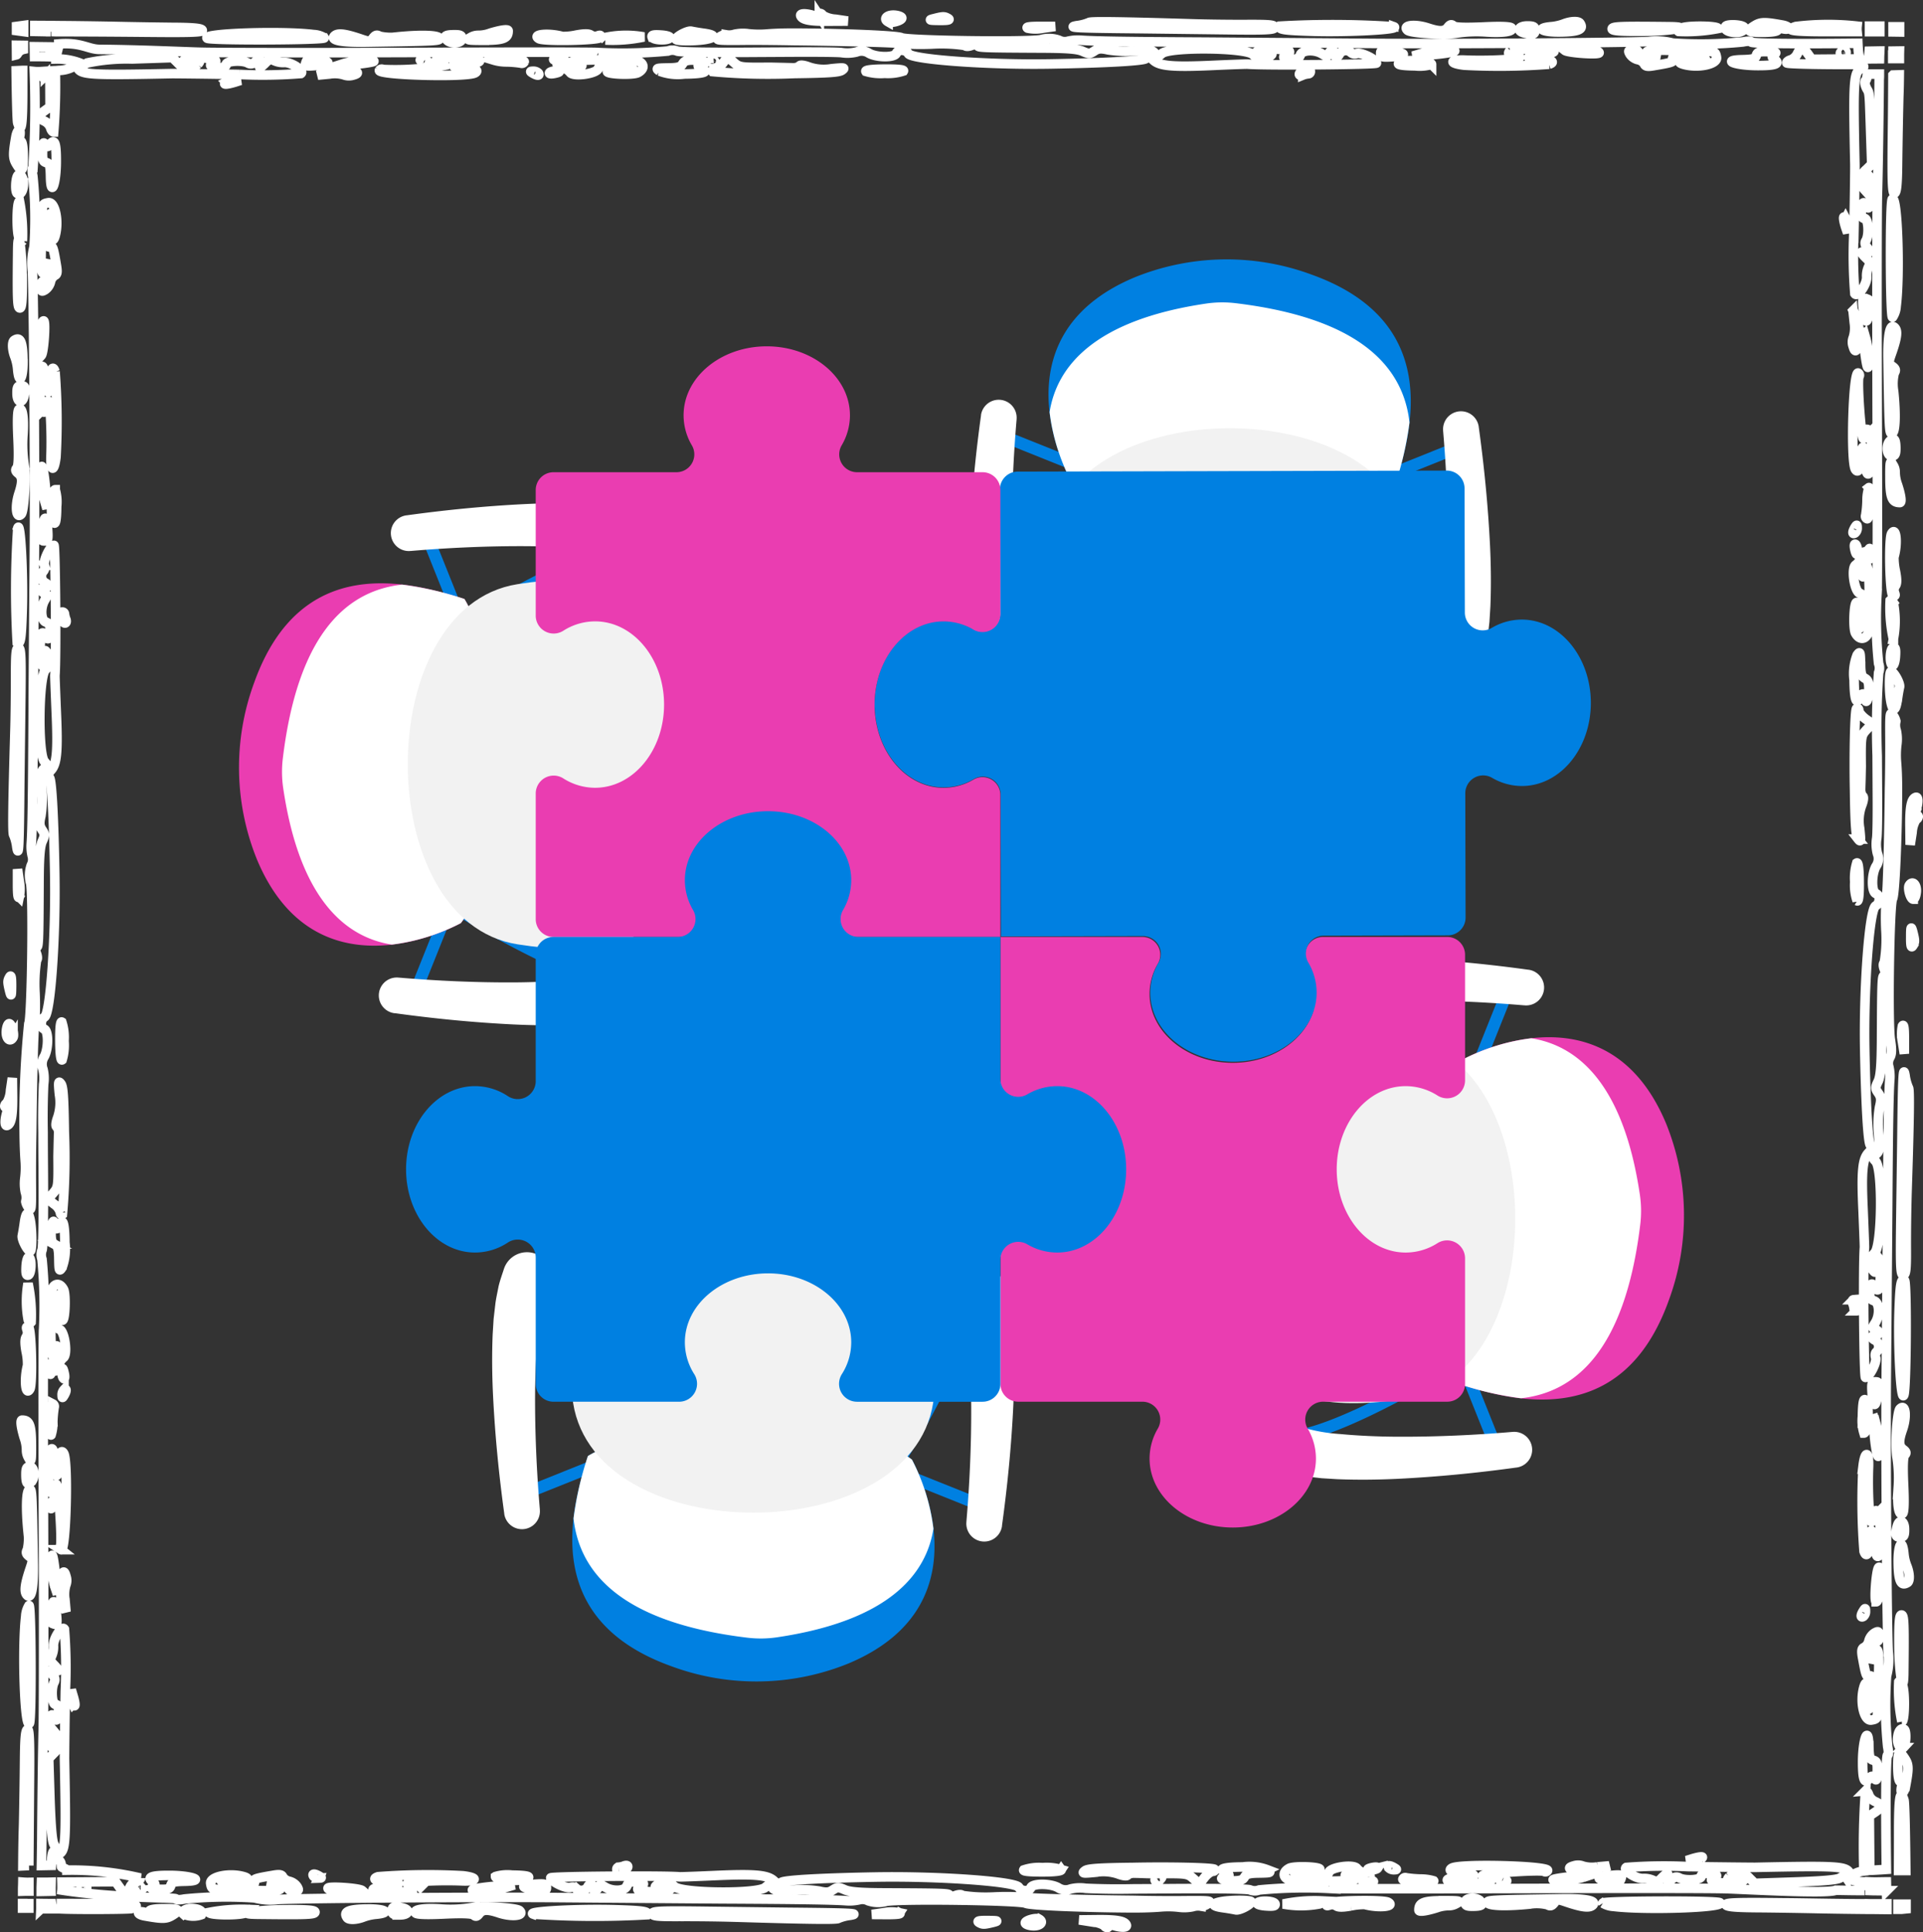
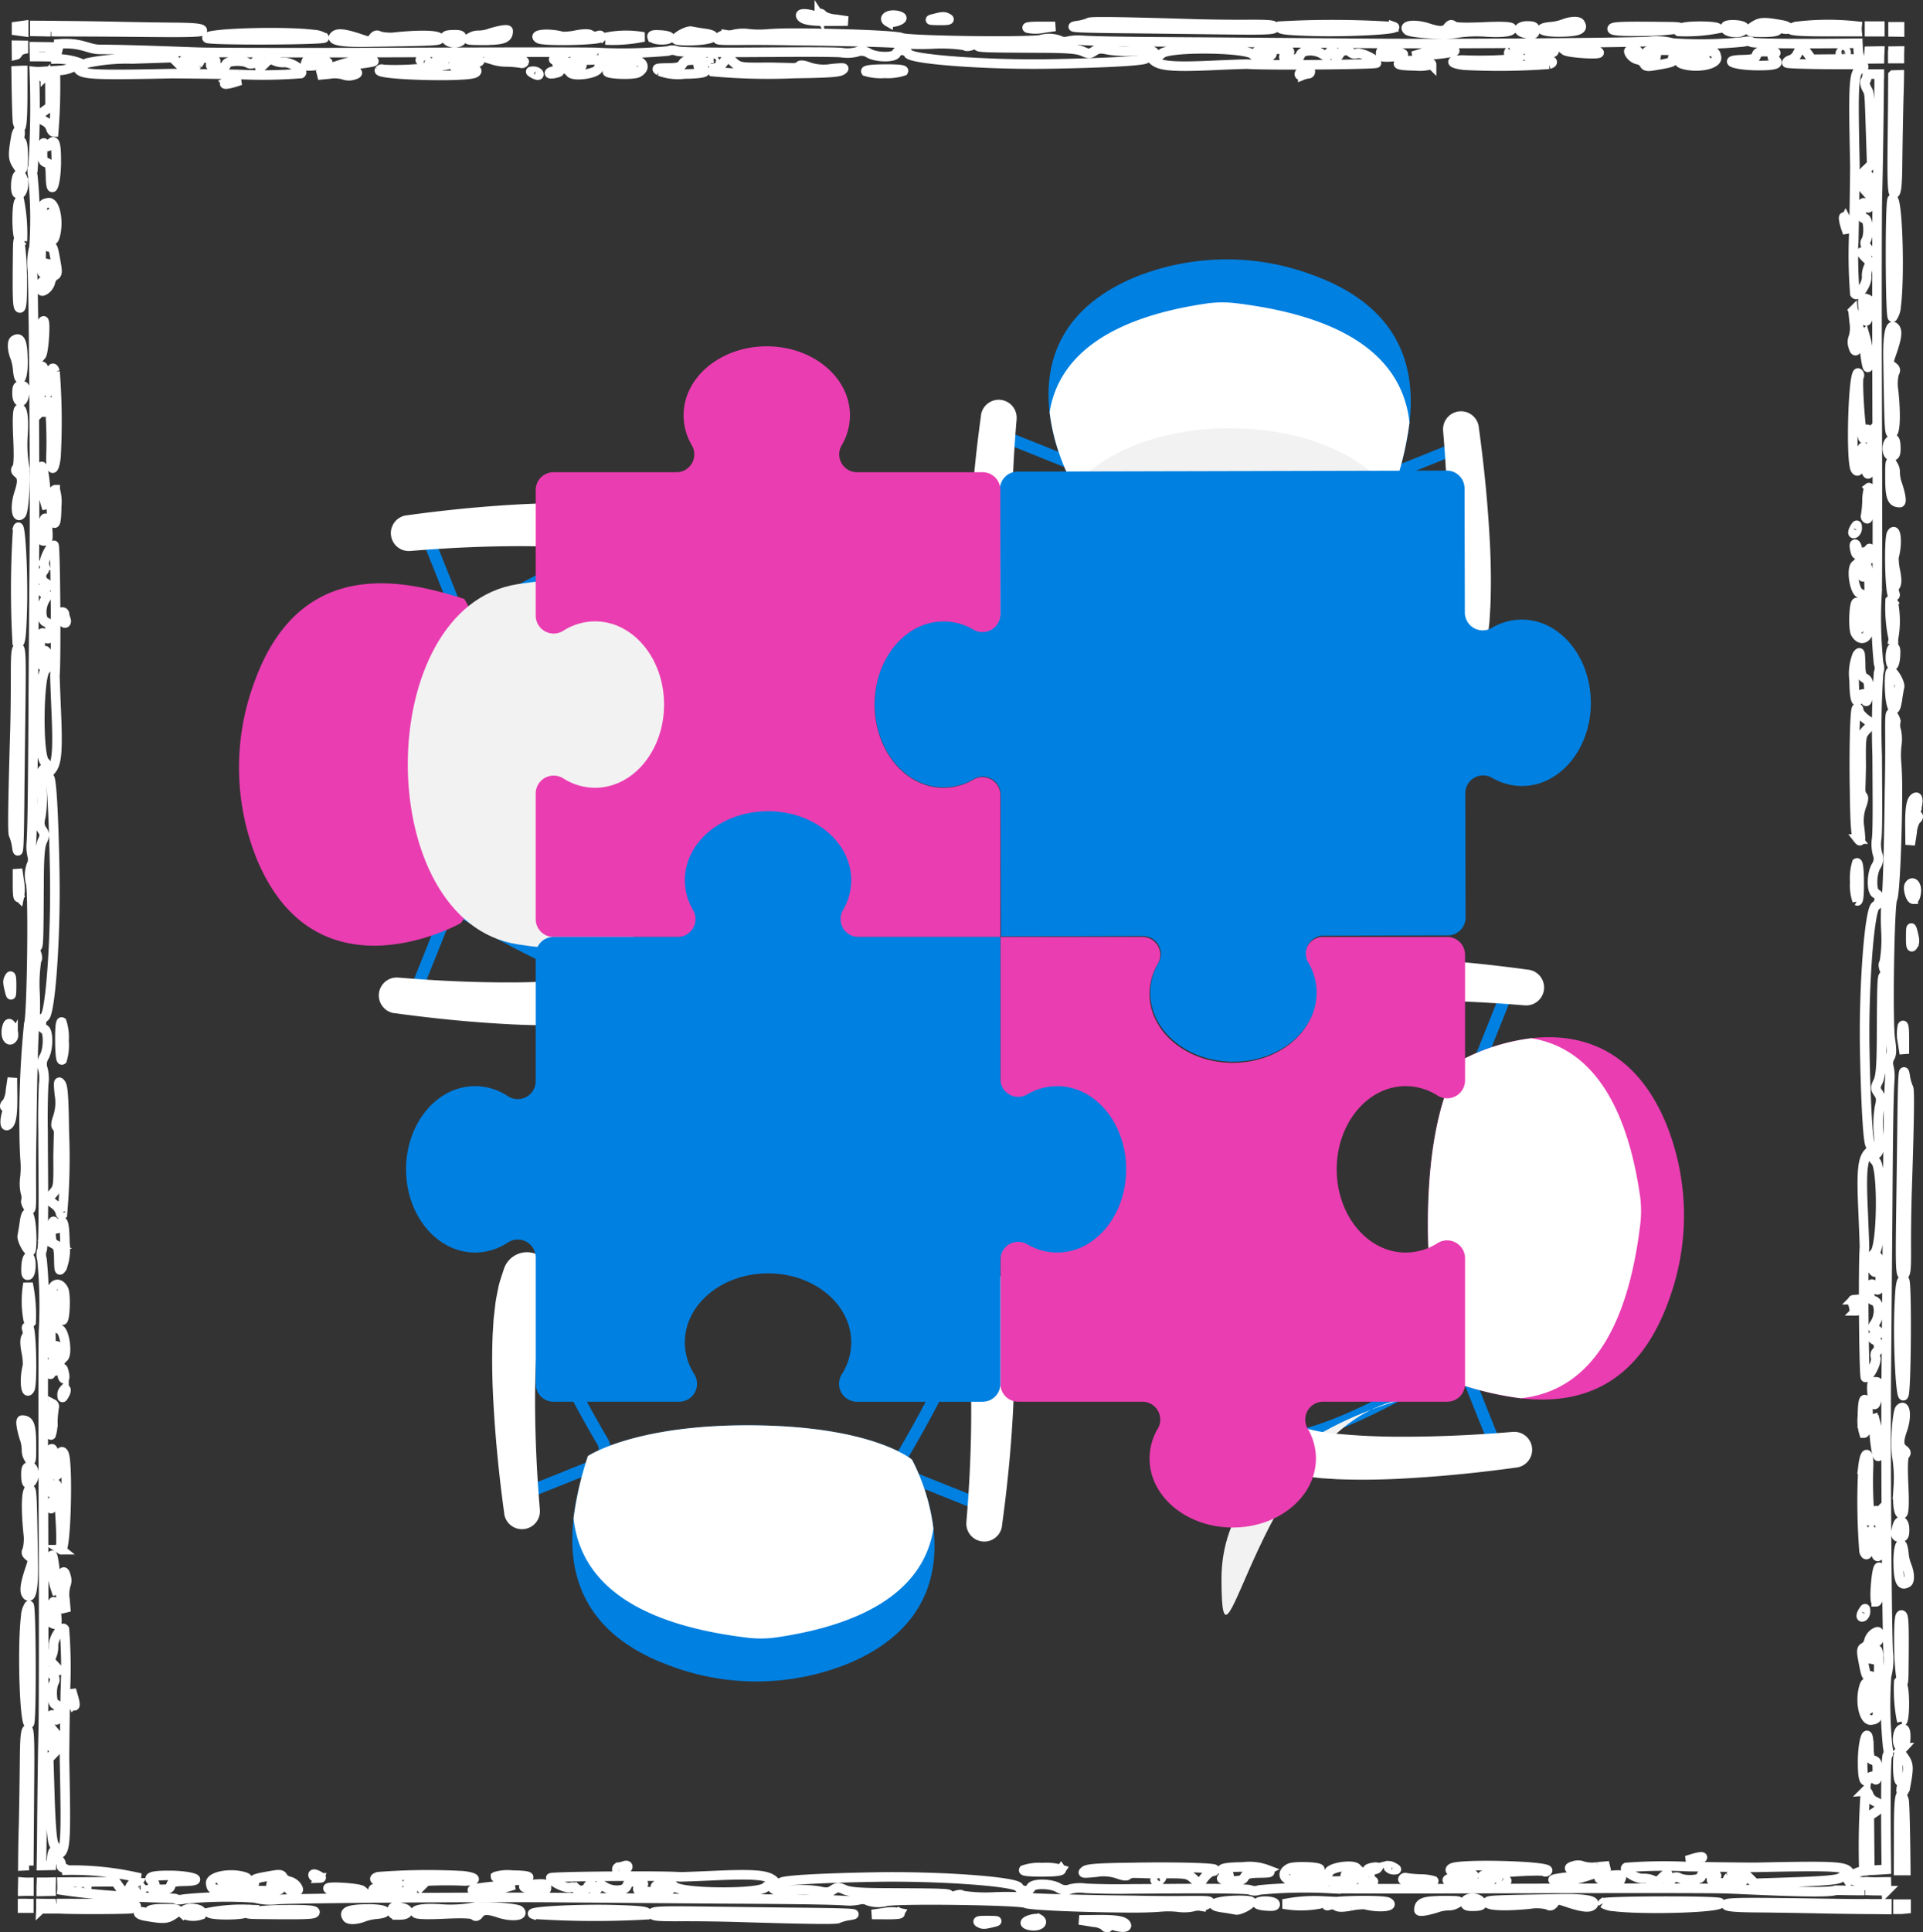
<svg xmlns="http://www.w3.org/2000/svg" width="200.98" height="201.894" viewBox="0 0 200.98 201.894">
  <rect x="0" y="0" width="200.98" height="201.894" fill="#333333" stroke="none" />
  <g id="teamwork" transform="translate(-815.5 -626.599)">
    <g id="Group_16" data-name="Group 16" transform="translate(-128 168)">
      <g id="Group_1" data-name="Group 1">
        <path id="mask-block-2" d="M2.52,105.58c.3-.56.48-12.83.21-14.64A3.2,3.2,0,0,1,2.78,89a1.281,1.281,0,0,0,.1-.96,4.34,4.34,0,0,1-.1-1.32c.1-1.32.15-4.75.2-13.12.02-4.35.08-11.97.12-16.96.07-7.27-.06-26.55-.2-29.72a6.689,6.689,0,0,1,.17-2.53,43.867,43.867,0,0,0-.13-7.4c-.1-.47-.08-.87.02-.87A97.212,97.212,0,0,0,3.1,6.07a3.8,3.8,0,0,0,.68.01l.94-.06.02,3.74-.55.4c-.7.5-.7.79-.03,1.1a1.3,1.3,0,0,1,.64.7c.06.24.2.43.32.43a60.315,60.315,0,0,0,.17-6.4l.37-.03A3.3,3.3,0,0,0,7.1,5.61c.3-.25.39-.25.5.04.33.76,1.16.82,9.9.64.52,0,3.68.03,7.04.09a50.207,50.207,0,0,0,6.42-.1c.42-.27-1.02-1.22-1.77-1.15a2.27,2.27,0,0,1-1.01-.19c-.38-.18-.56-.14-.92.23-.46.48-.78.62-.54.24.28-.43-.15-.7-.55-.35a.579.579,0,0,1-.72.14c-.59-.35-2.3-.24-2.3.13,0,.23-.24.33-.8.34-.8,0-1.1-.29-.53-.5,1.02-.4-1.5-.73-2.83-.37-.81.23.03.52.89.3.55-.13.58-.1.3.22a1.49,1.49,0,0,1-2.1-.16l-.55-.54-4.21.14a19.813,19.813,0,0,0-4.7.42c-.33.2-.52.22-.64.05a6.784,6.784,0,0,0-2.63-.47c0-.35.32-1.23.31-1.57C8,3,8.72,3.75,9.91,3.76c4.37.04,8.67.25,10.58.3s12,.06,22.43.02,19.04-.04,19.13.01a50.151,50.151,0,0,0,7.27-.16,1.3,1.3,0,0,1,.95,0c.15.12,3.83.17,8.6.13l3.65-.02c2.61-.01,4.6.01,4.95.06a4.03,4.03,0,0,0,1.57-.07,1.407,1.407,0,0,1,1.3.14c.84.46,2.67.46,2.85,0,.17-.43.99-.42,1.26.04.37.61,8.34,1.19,14.92,1.07,5.72-.1,9.6-.32,9.89-.55.26-.21.42-.18.79.16.65.6,1.96.73,6.04.55,1.96-.09,3.67-.15,3.8-.14,1.89.15,13.48.05,13.48-.11,0-.38-1.6-1.15-2.06-1a.582.582,0,0,1-.6-.1.8.8,0,0,0-1.19.12c-.17.42-.54.43-.54,0s-.44-.41-.61.02c-.12.3-.2.3-.68,0-.8-.49-2.1-.42-2.28.12-.1.33-.35.44-.94.45-.82,0-1.06-.28-.43-.52.2-.07.3-.23.21-.35a6.635,6.635,0,0,0-3.34.03c-.25.15-.07.21.7.21.95,0,1,.03.58.33-.63.46-1.05.4-1.75-.22-.8-.72-8.68-.79-9.49-.09-.39.34-.44.34-.73-.02-.26-.34-.55-.38-2.13-.26a11.526,11.526,0,0,1-2.76-.1c-.77-.17-1.05-.15-1.46.13-.46.3-.58.3-1.21.02-.52-.24-1.62-.33-4.2-.34-6.4-.03-6.86-.05-6.72-.28.18-.27.07-.27-.67,0-.35.13-.63.13-.71.01a16.526,16.526,0,0,0-3.45-.15,28.426,28.426,0,0,1-3.5-.07c-.16-.08-5.82-.24-10.9-.29-1.6-.03-3.96-.06-5.43-.04-2.67.02-2.84,0-2.37-.33.28-.19.6-.29.7-.23a1.85,1.85,0,0,0,.87-.06,4.2,4.2,0,0,1,1.47-.05,10.193,10.193,0,0,0,1.85.03c.67-.06,1.7-.1,2.9-.1,4.98.02,10.8.25,11.23.48.56.3,12.74.48,14.54.21a3.141,3.141,0,0,1,1.92.05,1.281,1.281,0,0,0,.96.1,4.6,4.6,0,0,1,1.3-.1c1.32.1,4.72.16,13.03.2l16.83.13c7.23.07,26.37-.05,29.5-.19a6.5,6.5,0,0,1,2.52.16,44.08,44.08,0,0,0,7.34-.12c.48-.1.87-.1.87.01,0,.17,5.1.2,11.14.13l.01.22.03.47a4.711,4.711,0,0,0,.16.95h-1.32l-3.7.03-.4-.56c-.5-.7-.78-.7-1.1-.02a1.287,1.287,0,0,1-.69.64c-.23.06-.43.2-.42.32s4.3.19,7.92.16c.19.25.16.33-.11.43-.82.33-.88,1.17-.69,9.98.01.51-.03,3.7-.1,7.08a50.954,50.954,0,0,0,.1,6.47c.3.43,1.3-1.03,1.23-1.78a2.22,2.22,0,0,1,.2-1.03c.19-.38.14-.55-.25-.91-.5-.47-.65-.8-.25-.55.45.28.73-.15.36-.55-.23-.27-.28-.5-.13-.73.36-.6.25-2.32-.15-2.32-.24,0-.35-.24-.35-.81-.01-.8.3-1.1.53-.53.43,1.03.77-1.5.38-2.84-.23-.83-.54.02-.32.89.14.55.12.58-.23.3a1.457,1.457,0,0,1,.18-2.12l.56-.55-.14-4.24c-.1-2.9-.1-3.2-.3-3.52-.22-.34-.37-.88-.19-1,.07-.05.12-.2.18-.66h1.25c0,.63-.02.25-.02.9-.04,4.4-.12,9.58-.18,11.5s-.06,12.08-.03,22.6c.04,10.5.03,19.18-.02,19.27a45.721,45.721,0,0,0,.17,7.32,1.335,1.335,0,0,1,0,.96,83.732,83.732,0,0,0-.15,8.67l.02,3.67c.02,2.63-.01,4.63-.07,4.98a3.935,3.935,0,0,0,.08,1.59,1.376,1.376,0,0,1-.15,1.31c-.48.84-.49,2.68,0,2.86.46.18.44,1-.04,1.28-.65.37-1.26,8.4-1.14,15.02.11,5.77.34,9.67.58,9.97.22.26.18.42-.18.8-.64.65-.76,1.96-.57,6.08.08,1.97.15,3.7.14,3.82-.16,1.9-.06,13.58.11,13.58.4,0,1.22-1.6,1.06-2.07-.08-.25-.04-.52.1-.6a.791.791,0,0,0-.12-1.2c-.45-.17-.45-.54,0-.55s.44-.44-.02-.61c-.32-.12-.32-.2,0-.68.51-.82.44-2.13-.13-2.3-.35-.11-.47-.35-.47-.95-.01-.82.3-1.07.54-.44.08.2.25.3.38.22.3-.19.27-2.91-.03-3.37-.17-.25-.23-.06-.23.7,0,.97-.03,1.01-.34.6-.5-.64-.44-1.06.23-1.77.76-.81.84-8.75.1-9.55-.37-.4-.36-.45.02-.74.36-.27.4-.55.28-2.15a10.853,10.853,0,0,1,.1-2.79c.19-.77.16-1.04-.13-1.46-.33-.46-.33-.59-.02-1.22.25-.52.34-1.63.36-4.23.03-6.45.05-6.92.3-6.77.28.18.28.07,0-.67-.14-.36-.15-.64-.02-.72a14.734,14.734,0,0,0,.17-3.47,27,27,0,0,1,.07-3.54c.1-.15.26-5.86.31-10.98.04-1.6.06-3.98.05-5.47-.02-2.69,0-2.86.34-2.38.2.28.31.6.25.7a1.8,1.8,0,0,0,.07.88,4.271,4.271,0,0,1,.05,1.48,9.049,9.049,0,0,0-.03,1.86c.06.68.1,1.72.1,2.93-.02,5.01-.27,10.88-.52,11.31-.31.56-.5,12.83-.23,14.65.17,1.08.16,1.6-.05,1.93a1.236,1.236,0,0,0-.1.96,4.427,4.427,0,0,1,.1,1.32c-.1,1.33-.17,4.75-.22,13.13l-.14,16.95c-.08,7.28.04,26.56.19,29.72a6.466,6.466,0,0,1-.17,2.53,43.725,43.725,0,0,0,.12,7.4c.1.48.1.87-.01.87-.2,0-.21,5.55-.13,11.94-.42.03-1.17.08-1.74.1v-.95l-.01-1-.03-3.73.6-.4c.73-.49.73-.78.02-1.1a1.317,1.317,0,0,1-.68-.7c-.06-.23-.22-.43-.34-.42a81.485,81.485,0,0,0-.17,8.37,2.5,2.5,0,0,0-.97.3c-.3.25-.39.25-.5-.04-.32-.77-1.16-.82-9.9-.64-.51,0-3.68-.03-7.04-.08a51.355,51.355,0,0,0-6.42.09c-.42.27,1.02,1.22,1.77,1.15a2.347,2.347,0,0,1,1.02.19c.37.18.55.14.9-.23.47-.48.8-.62.55-.24-.27.43.15.7.55.35a.591.591,0,0,1,.73-.14c.58.34,2.3.24,2.3-.13,0-.23.23-.33.8-.34.79,0,1.09.28.52.5-1.02.4,1.5.73,2.83.37.82-.22-.03-.52-.89-.3-.55.13-.58.1-.3-.22a1.49,1.49,0,0,1,2.1.16l.55.54,4.21-.14c2.87-.1,4.37-.22,4.7-.42s.52-.22.64-.05a4.051,4.051,0,0,0,1.88.46c0,.38-.48.57-.47.9-.96,0-1.5-.02-2.5-.03-.87.4-9.51-.1-11.41-.16s-12-.05-22.44-.02-19.04.03-19.13-.01a50.151,50.151,0,0,0-7.27.16,1.3,1.3,0,0,1-.95,0c-.14-.12-3.83-.17-8.6-.13l-3.65.02q-2.47.051-4.94-.06a4.121,4.121,0,0,0-1.58.07,1.409,1.409,0,0,1-1.3-.14c-.83-.46-2.67-.46-2.85,0-.17.43-.99.42-1.26-.04-.37-.61-8.34-1.18-14.91-1.07-5.73.1-9.6.32-9.9.56-.26.2-.42.17-.79-.17-.65-.6-1.95-.73-6.04-.55-1.96.09-3.66.15-3.8.14-1.88-.15-13.48-.05-13.48.11,0,.38,1.6,1.15,2.06,1,.25-.07.52-.03.6.1a.809.809,0,0,0,1.19-.12c.17-.42.54-.43.54,0s.44.41.61-.02c.12-.3.2-.3.68,0,.81.49,2.1.42,2.28-.12.11-.33.35-.44.94-.45.82,0,1.06.28.43.52-.2.07-.29.23-.2.35a6.6,6.6,0,0,0,3.33-.03c.25-.15.07-.21-.69-.21-.96,0-1-.03-.6-.33.64-.46,1.06-.4,1.76.22.8.72,8.68.79,9.49.09.4-.34.44-.34.73.02.27.34.55.38,2.13.26a11.64,11.64,0,0,1,2.77.1c.77.18,1.04.15,1.45-.13.46-.3.58-.3,1.21-.02.52.24,1.62.33,4.2.34,6.4.03,6.87.05,6.72.28-.18.27-.07.27.67,0,.35-.13.63-.13.71-.01a16.658,16.658,0,0,0,3.45.15,28.73,28.73,0,0,1,3.51.07c.15.08,5.81.24,10.9.29,1.6.04,3.95.06,5.43.04,2.67-.02,2.84,0,2.36.33-.28.18-.6.29-.7.23a1.807,1.807,0,0,0-.86.06,4.271,4.271,0,0,1-1.48.05,9.519,9.519,0,0,0-1.85-.03c-.67.06-1.7.1-2.9.1-4.98-.02-10.8-.25-11.23-.48-.56-.3-12.73-.48-14.54-.21a3.224,3.224,0,0,1-1.92-.05,1.3,1.3,0,0,0-.95-.1,4.709,4.709,0,0,1-1.31.1c-1.32-.1-4.72-.16-13.03-.2l-16.83-.13c-7.22-.07-26.36.05-29.5.19a6.5,6.5,0,0,1-2.52-.16,44.08,44.08,0,0,0-7.34.12c-.47.1-.86.09-.87-.01,0-.18-5.9-.01-11.91-.92.02-.2,0-.84,0-.84l1.9-.01,3.7-.03.4.56c.48.7.78.7,1.1.02a1.238,1.238,0,0,1,.68-.64c.24-.06.43-.2.43-.32A31.293,31.293,0,0,0,6.5,194c0-.13-.56-.26-.57-.37-.03-.6-.2-.57-.35-.78-.25-.31-.24-.4.04-.51.76-.32.81-1.16.63-9.97,0-.52.03-3.7.09-7.09a50.841,50.841,0,0,0-.1-6.46c-.27-.43-1.2,1.02-1.14,1.77a2.391,2.391,0,0,1-.19,1.03c-.18.38-.14.55.23.92.47.46.62.79.24.54-.43-.27-.69.16-.35.56a.591.591,0,0,1,.14.73c-.34.59-.24,2.32.13,2.31.23,0,.33.25.33.81.01.8-.28,1.1-.5.53-.4-1.03-.71,1.51-.35,2.85.22.82.5-.03.3-.9-.14-.55-.11-.58.21-.3a1.524,1.524,0,0,1-.16,2.12l-.53.55.13,4.25c.1,2.89.23,4.4.42,4.72.2.34.22.53.05.65-.15.1-.27.16-.33,1.54l-1.03.02.04-2.66c.03-4.4.1-9.58.15-11.5s.06-12.08.02-22.6-.03-19.18.02-19.26a51.024,51.024,0,0,0-.17-7.33,1.419,1.419,0,0,1,0-.95c.12-.15.17-3.86.13-8.67q-.017-1.835-.02-3.67-.049-2.5.06-4.99A4.071,4.071,0,0,0,4,110.31a1.484,1.484,0,0,1,.14-1.32c.45-.83.45-2.68,0-2.86-.43-.18-.41-1,.03-1.27.62-.38,1.18-8.4,1.06-15.03-.1-5.77-.31-9.67-.54-9.96-.21-.26-.18-.43.16-.8.6-.66.72-1.97.54-6.09-.08-1.97-.15-3.69-.14-3.81.15-1.91.05-13.59-.1-13.59-.38,0-1.15,1.6-1,2.08a.612.612,0,0,1-.09.6.813.813,0,0,0,.11,1.2c.42.16.43.54,0,.54s-.4.45.02.62c.3.12.3.19,0,.68-.48.81-.41,2.12.12,2.3.33.1.44.35.45.94,0,.83-.28,1.07-.52.44-.07-.2-.23-.3-.35-.22a6.992,6.992,0,0,0,.03,3.37c.16.25.22.07.22-.7,0-.97.02-1.01.32-.6.46.64.4,1.06-.22,1.78-.7.8-.78,8.74-.09,9.55.35.4.34.44-.02.73-.34.27-.37.56-.26,2.15a11.973,11.973,0,0,1-.08,2.79c-.18.77-.16,1.05.11,1.47.31.45.31.58.02,1.22-.23.52-.32,1.63-.33,4.22-.03,6.46-.05,6.92-.28,6.77-.27-.17-.27-.06,0,.68.13.35.14.63.02.72a16.326,16.326,0,0,0-.16,3.47,30.14,30.14,0,0,1-.06,3.53c-.09.15-.24,5.86-.29,10.98q-.057,2.735-.04,5.47c.02,2.69,0,2.86-.32,2.38-.19-.28-.3-.6-.23-.7a1.761,1.761,0,0,0-.07-.87,4.44,4.44,0,0,1-.05-1.5,9.344,9.344,0,0,0,.03-1.85c-.05-.68-.09-1.72-.1-2.92a98.655,98.655,0,0,1,.48-11.32Zm0,87.94.06-8.07c.05-4.95.01-6.22-.2-6.14s-.28.97-.3,3.22q-.032,3.3-.1,6.6c-.03,1.03-.06,1.9-.08,4.42l.63-.03Zm-.62,1.74a6.119,6.119,0,0,0,.63.02v.91H2.2l-.32.01c0-.57.01-.39.02-.94Zm.28,2.24h.34v.47H1.87v-.48h.3Zm195.7.06h.84v.48l-.5.05h-.34Zm-1.2-1.4-.02-.93c-.57,0-1.15.03-1.72,0v.9l.32.01.88.01h.55Zm-1.74,1.36h1.78v.59l-1.79-.02a5.394,5.394,0,0,0,0-.57Zm-.55,0c-3.32-.01-6.46-.09-8.4-.1-4.9-.06-6.16-.02-6.09.2.08.2.96.28,3.2.3,1.7.01,4.66.06,6.56.1.9.02,2.63.05,4.75.07q-.011-.15-.02-.3Zm3.55-3.48h.75c-.04-4.1-.11-7.15-.19-7.37-.4-1.2-.55-.3-.55,3.37q0,2-.01,4Zm-194.14,4H5.05a1.956,1.956,0,0,1-.16-.54q-.55,0-1.1-.01c0,.27.01.33,0,.56Zm.02-1.82c0-.52,0-.37.02-.95h.65l.36-.01c-.01.57-.02.44-.01.94l-1.02.02Zm2.1,1.27.01.56c1.95.08,7.1.04,7.32-.03,1.19-.39.3-.52-3.35-.52l-3.98-.01ZM194.77,4.75a7.249,7.249,0,0,0,.1-.8l1.1-.02c-.02.53-.02.24-.03.81l-1.17.01Zm.13-2.84h1.08V1.33H194.9Zm2.46,2.44V3.94l.67-.01h0l-.01.36v.43h-.69V4.35Zm0-2.42.68.01V1.4h-.68v.53Zm0,4.51.65-.02c-.02,1.64-.04,1.8-.06,2.54q-.078,3.3-.12,6.6c-.02,2.26-.1,3.16-.32,3.23s-.27-1.19-.21-6.14c.02-1.73.04-3.27.05-6.2ZM193.6,1.9a2.839,2.839,0,0,1,0-.57,27.522,27.522,0,0,0-6.41.04c-1.19.39-.43.53,3.21.53h3.2ZM1.23,3.33l.01.99c.08-.02.17-.28.26-.32a.968.968,0,0,1,.45-.24V3.34l-.72-.01ZM1.98,1.9l-.74-.1V1.36l.74-.1V1.9ZM3.1,3.48l.02,1.03c.5,0,1.06,0,1.62.02V3.5ZM4.8,1.91,3.15,1.88V1.26l1.64.01v.64Zm.57,0c3.6,0,7.1.03,9.18.05,4.92.05,6.17.01,6.1-.2s-.96-.29-3.2-.3q-3.28-.037-6.56-.11Q8.12,1.3,5.35,1.28l.01.63ZM1.87,5.96l-.67.03c.04,3.1.1,5.26.16,5.45.38,1.2.52.3.52-3.38V5.96ZM.27,114.23c.17-.12.2-.04.07.28-.34.9-.39,1.8-.08,1.68.43-.16.58-1,.56-3.1L.8,111.23l-.19,1.28a2.949,2.949,0,0,1-.4,1.36.35.35,0,0,0-.2.3c0,.13.11.16.25.06ZM.87,107c.17-.31-.13-1.44-.4-1.44-.14,0-.27.37-.3.81-.04.77.4,1.16.7.63Zm-.15-5.4c0-.9-.05-1.17-.2-.92-.23.4-.23.52.01,1.51.15.58.18.49.19-.58Zm.42-32.33c0,1.63-.02,4.21-.07,5.75C.85,82.55.8,85.7.94,85.84a4.619,4.619,0,0,1,.33,1.28c.19,1.15.25-.09.3-6.54l.1-8.2c.07-5.21.04-6.09-.23-6.08-.25,0-.3.54-.3,2.96Zm.38,23.04a4.226,4.226,0,0,0,0-1.63l-.18-1.27v1.63C1.34,92.08,1.4,92.54,1.52,92.31Zm.31-29.89c.12-3.87-.18-9.47-.46-8.65a97.842,97.842,0,0,0-.06,11.96c.34.23.43-.37.52-3.3ZM1.9,36.3c-.01-1.98-.26-2.57-.9-2.14-.25.17-.22,1,.07,1.73a4.927,4.927,0,0,1,.28,1.22c.14,1.75.57,1.13.56-.8ZM1.41,48.06c.46.36.48.88.08,2.1-.44,1.36-.28,2.73.24,2.16.3-.34.5-3.95.3-5.16a14.049,14.049,0,0,1-.13-3.03c.13-1.84-.04-3.02-.4-2.77-.16.1-.2,1.13-.11,3.01.09,1.95.05,2.94-.12,3.13S1.13,47.84,1.41,48.06ZM1.5,12.2c-.11,0-.25.29-.32.64-.33,1.88-.32,2.29.05,2.9.58.96.72.78.7-.87,0-.95-.1-1.51-.25-1.51s-.19-.22-.1-.58c.06-.32.03-.58-.08-.58ZM2.02,40c.2-.87.14-1.1-.3-1.1-.36,0-.44.16-.43.82C1.29,40.65,1.81,40.85,2.02,40Zm-.2-12.6c-.02-2.78-.43-5.2-.46-2.72-.06,5.22-.03,6.1.23,6.1.2,0,.26-.83.24-3.37Zm.03-3.61a18.309,18.309,0,0,0-.3-4.16c-.31,0-.33,3.43-.03,3.87.15.21.3.34.33.29Zm.1-6.07c0-.58-.33-1.06-.56-.81-.26.29-.32,1.75-.07,1.9.34.23.64-.28.64-1.09Zm3.77,95.24c-.13-1.33-.1-1.47.16-1.12.22.29.3,1.35.35,5.03a66.6,66.6,0,0,1-.2,8.61c-.11.08-.21-.01-.21-.2a1.618,1.618,0,0,0-.66-.87l-.65-.51.55-.63c.54-.62.55-.7.52-3.85l.03-1.36v-.02l.03-1.17a.93.93,0,0,0-.21-.55c-.12-.08-.07-.48.12-.99a4.869,4.869,0,0,0,.17-2.37ZM6,109.34a5.246,5.246,0,0,0,.2-1.97,5.215,5.215,0,0,0-.23-1.98c-.14-.09-.21.63-.2,1.98S5.87,109.44,6,109.34ZM5.98,63.3c.05.22.2.4.32.4s.17-.17.1-.37a2.48,2.48,0,0,1-.15-.58.21.21,0,0,0-.21-.2C5.81,62.55,5.81,62.62,5.98,63.3ZM5.43,51.52c-.01,1.63-.16,2.12-.41,1.45-.28-.73-.08-3.2.26-3.2A4.54,4.54,0,0,1,5.43,51.52Zm-.95,2.3c.08,1.15.04,1.3-.32,1.3s-.38-.11-.26-1.1C4.1,52.42,4.38,52.32,4.48,53.82Zm-.37-3.1.31,1.04L4.3,50.02c-.18-2.44-.53-3.65-.51-1.74a10.294,10.294,0,0,0,.32,2.43Zm.23-9.65c0,.57-.2.75-.5.44a14.829,14.829,0,0,1,.03-4.61c.12-.08.21.14.22.54,0,1,.26,2.13.48,2.12.1,0,.18-.51.18-1.14-.01-1.18.28-1.75.51-1a67.957,67.957,0,0,1,.1,8.93c-.19,1.63-.59,1.53-.52-.14.09-2.39-.08-5.72-.3-5.72-.11,0-.2.27-.2.59Zm-.51-5.34c.26-.3.48-3.6.24-3.6s-.44,1.38-.43,2.79c0,.6.08.94.19.8Zm.95-7.65a1.418,1.418,0,0,1-.55.8c-.38.23-.43.18-.44-.34,0-.44.1-.58.38-.54.31.06.38-.13.41-1.1l.04-1.15-.29.81c-.42,1.23-.6.47-.5-2.23.06-1.26.1-2.78.1-3.37,0-1,.05-1.08.63-1.18.7-.12,1.12,1.88.73,3.4-.28,1.06-.55.16-.4-1.31.12-1.16.11-1.17-.3-.76-.64.63-.5,3.55.15,3.27.28-.12.35.08.67,2,.11.66.07.9-.18,1A1.091,1.091,0,0,0,4.78,28.08Zm-.43-12.5c.35.1.42.34.44,1.54.05,2.23.62.59.6-1.76,0-1.83-.18-2.3-.65-1.68-.23.3-.3.3-.51,0s-.25-.14-.27.72c-.03.88.04,1.1.39,1.19Zm-.1-9.09c0,.2-.1.3-.21.22a.5.5,0,0,1-.22-.36.22.22,0,0,1,.21-.22c.12,0,.22.16.22.36ZM4.2,1.79a.112.112,0,0,0,.1-.12c0-.07-.04-.12-.1-.12s-.1.05-.1.12a.1.1,0,0,0,.1.11ZM2.54,166.35a2.369,2.369,0,0,0-.34,1.12c-.4,3.34-.12,11.75.38,11.2C2.83,178.41,2.78,166.17,2.54,166.35Zm.25-16.87c-.01-2-.21-2.5-.97-2.5-.2,0-.11.74.23,1.86a3.793,3.793,0,0,1,.23,1.28,1.553,1.553,0,0,0,.22.81C2.77,151.45,2.8,151.31,2.79,149.48Zm-.22,11.74c.4.3.4.37.07,1.34-.56,1.68-.63,2.42-.27,2.74.43.38.65-.82.61-3.35-.12-7.6-.13-7.82-.4-7.72-.32.12-.38,1.94-.14,4.38a5.089,5.089,0,0,1-.07,1.91C2.2,160.81,2.25,160.98,2.57,161.22Zm.1-35.12c-.2-1.01-.45-.9-.61.27q-.089.673-.22,1.34c-.09.37.55,1.62.83,1.61.2,0,.2-2.2,0-3.22Zm.09,27.34c.46-.41.36-1.6-.14-1.59-.32,0-.4.17-.4.8,0,.95.15,1.15.54.8ZM2.24,139.8a5.922,5.922,0,0,1,.15,1.47c-.38,1.44-.21,3.26.24,2.47.3-.53.17-6.37-.14-6.47-.21-.08-.26,0-.15.3a.87.87,0,0,1-.08.71c-.16.2-.17.68-.02,1.52Zm.52-3.05a16.2,16.2,0,0,0-.32-4.06,10.722,10.722,0,0,0,.02,3.83C2.56,136.71,2.71,136.81,2.76,136.75Zm-.3-4.92c.34-.12.38-1.78.06-1.87-.12-.03-.25.4-.28.96-.04.75.02.99.23.9Zm2.77,10.01a.48.48,0,0,0-.41.3c-.06.16-.12-.04-.13-.45-.02-.62.04-.71.41-.61.4.1.43.01.4-1.01-.04-1.05-.05-1.08-.17-.32-.23,1.48-.51.3-.51-2.17v-3.52c0-1.25.82-1.7,1.33-.74.27.5.17,3.3-.12,3.22-.12-.03-.2-.68-.16-1.5.05-1.43.04-1.44-.33-.92-.54.73-.4,3.21.18,3.37.55.15.9,2.68.4,2.98a1.438,1.438,0,0,0-.46.78c-.07.33-.26.6-.43.6Zm0-13.22c.33.18.42.5.43,1.56.02,1.22.05,1.29.33.87a5.483,5.483,0,0,0,.3-2.61c-.02-1.99-.22-2.69-.53-1.81-.06.19-.22.35-.34.35s-.23-.16-.23-.35c0-.88-.33-.22-.34.71-.02.81.07,1.1.39,1.28Zm.97,15.19c.28-.19.28.12.01.58-.18.3-.2.3-.21-.04a.747.747,0,0,1,.2-.54Zm-.04-1.18c.1.06.14-.14.08-.45s-.14-.58-.19-.58C5.89,141.6,5.98,142.5,6.16,142.63Zm-1.13,4.52a4.269,4.269,0,0,1-.18,1.38c-.08.09-.11-.63-.09-1.58.03-1.03.14-1.7.27-1.66a.289.289,0,0,1,.14.35,12.134,12.134,0,0,0-.14,1.5Zm.3,7c.15.52-.42.69-.62.18a15.705,15.705,0,0,1-.04-3.83c.24-.98.5-.53.52.86,0,.78.1,1.4.23,1.4s.21-.45.2-1c0-1.15.27-1.8.55-1.31.5.84.24,10.4-.27,10.07a.289.289,0,0,1-.07-.37c.21-.38-.2-6.47-.44-6.47-.11,0-.14.22-.07.47Zm-.31,1.86c.27-.46.26-.76-.01-.58a.673.673,0,0,0-.2.54c0,.34.03.34.2.04Zm.49,9.17-.31-.93a9.3,9.3,0,0,1-.31-2.32c0-1.64.23-.73.48,1.86Zm.57,1.04.33.8-.11-1.25a3.536,3.536,0,0,1,.08-1.53,1.328,1.328,0,0,0,.03-.93c-.22-.87-.46-.46-.57.99a4.651,4.651,0,0,0,.24,1.92Zm-.7.74c.14,1.4.12,1.47-.38,1.27-.28-.12-.32-.33-.2-1.13C5,165.63,5.24,165.57,5.38,166.96Zm1.75,8.77c.28.9.28,1.37.01.93a2.132,2.132,0,0,1-.2-.93l.02-.58.17.58ZM85.14.25c.12.18.04.2-.27.09-.9-.35-1.78-.4-1.67-.09.16.43,1,.59,3.07.56L88.12.8,86.85.61A2.939,2.939,0,0,1,85.5.21.34.34,0,0,0,85.2,0c-.13,0-.15.12-.06.26Zm7.19.63c.31.18,1.44-.13,1.43-.4,0-.13-.36-.27-.8-.3C92.2.15,91.8.58,92.33.88ZM97.69.73c.9.01,1.16-.05.92-.2-.4-.23-.52-.23-1.5.02C96.53.69,96.63.72,97.69.73Zm32.1.43c-1.62.01-4.19-.02-5.7-.07-7.5-.23-10.63-.27-10.76-.14a4.621,4.621,0,0,1-1.27.33c-1.14.2.09.25,6.5.31l8.12.1c5.19.07,6.05.04,6.05-.23S132.19,1.15,129.79,1.16Zm-22.87.38a3.926,3.926,0,0,0,1.61,0l1.26-.18h-1.61c-1.04,0-1.49.06-1.26.18Zm29.67.32c3.84.12,9.4-.18,8.59-.47a96.546,96.546,0,0,0-11.88-.06c-.22.35.37.44,3.29.53Zm25.93.08c1.97-.02,2.55-.27,2.12-.91-.17-.26-.98-.22-1.71.07a5.08,5.08,0,0,1-1.21.28c-1.74.14-1.13.58.8.56Zm-11.68-.5c-.35.47-.87.48-2.09.08-1.34-.44-2.7-.29-2.13.24.33.31,3.92.51,5.12.3a13.738,13.738,0,0,1,3-.13c1.83.13,3-.04,2.75-.4-.1-.16-1.12-.2-2.98-.11-1.94.08-2.92.05-3.1-.12-.2-.18-.35-.14-.57.14Zm35.6.1c0-.12-.29-.26-.63-.32-1.87-.34-2.27-.33-2.89.04-.95.58-.77.72.88.71.94,0,1.5-.1,1.5-.25s.21-.2.57-.11c.32.07.57.04.57-.08Zm-27.6.51c.87.21,1.1.15,1.1-.3,0-.36-.16-.44-.82-.44C158.2,1.32,158,1.85,158.84,2.05Zm12.5-.19c2.77-.02,5.17-.44,2.71-.47-5.18-.06-6.05-.03-6.05.23,0,.2.83.26,3.35.24Zm3.6.02a17.5,17.5,0,0,0,4.13-.3c0-.31-3.41-.33-3.85-.03-.2.15-.34.3-.28.33Zm6.02.11c.58,0,1.06-.34.8-.57-.28-.26-1.73-.32-1.89-.07-.22.35.3.64,1.09.64ZM86.42,5.78c1.32-.13,1.46-.11,1.1.15-.28.22-1.33.3-4.98.35a63.731,63.731,0,0,1-8.55-.2c-.08-.11,0-.21.2-.21s.58-.3.86-.66l.5-.66.63.55c.62.55.7.56,3.83.53l1.35.03h.02l1.15.03c.3-.05.5-.12.55-.21.08-.12.48-.07.98.12a4.82,4.82,0,0,0,2.36.18Zm3.59.28a5.413,5.413,0,0,0,1.96.2,5.246,5.246,0,0,0,1.96-.24c.09-.14-.62-.21-1.96-.2S89.92,5.92,90.01,6.06Zm45.7-.03c-.22.05-.4.2-.4.32s.16.17.36.1a1.993,1.993,0,0,1,.58-.14.22.22,0,0,0,.21-.22c0-.23-.08-.23-.75-.06Zm11.7-.55c-1.63-.02-2.12-.16-1.45-.42.72-.28,3.17-.07,3.17.27A4.366,4.366,0,0,1,147.41,5.48Zm-2.3-.96c-1.13.08-1.29.04-1.3-.32s.13-.39,1.1-.26C146.51,4.14,146.61,4.42,145.11,4.52Zm3.09-.37-1.04.31,1.73-.12c2.42-.18,3.63-.54,1.73-.51A10.278,10.278,0,0,0,148.2,4.15Zm9.57.23c-.56,0-.74-.2-.43-.5a14.885,14.885,0,0,1,4.57.02c.09.13-.14.22-.53.23-1,0-2.11.26-2.11.48,0,.1.51.18,1.14.18,1.16-.01,1.74.29,1,.52a68.908,68.908,0,0,1-8.87.1c-1.63-.19-1.53-.6.13-.53,2.37.1,5.68-.07,5.68-.3,0-.11-.26-.2-.58-.2Zm5.3-.51c.31.25,3.57.48,3.57.24s-1.36-.45-2.76-.44c-.6,0-.93.09-.8.2Zm7.6.96a1.4,1.4,0,0,1-.8-.56c-.22-.38-.18-.43.34-.44.44,0,.58.1.53.38-.05.32.14.39,1.1.42l1.14.03-.8-.29c-1.22-.43-.47-.6,2.2-.5,1.26.06,2.77.1,3.36.1,1,0,1.07.05,1.17.63.11.7-1.86,1.14-3.38.74-1.06-.28-.16-.55,1.3-.4,1.15.12,1.17.11.76-.3-.63-.65-3.52-.51-3.25.15.12.28-.07.35-1.98.67-.66.12-.9.07-1-.18a1.006,1.006,0,0,0-.69-.45Zm12.4-.44c-.1.35-.33.42-1.52.45-2.22.05-.58.62,1.74.61,1.82,0,2.29-.19,1.68-.66-.31-.24-.31-.3,0-.52.28-.2.13-.25-.72-.27C183.37,3.97,183.17,4.04,183.07,4.39Zm9.03-.1c-.2,0-.3-.1-.22-.21a.5.5,0,0,1,.36-.22.22.22,0,0,1,.22.21c0,.12-.16.22-.36.22ZM73.35,2.7c1-.2.9-.46-.26-.62q-.668-.089-1.33-.22c-.37-.09-1.61.56-1.6.84,0,.2,2.18.2,3.19,0ZM33.4,2.55a2.3,2.3,0,0,0-1.12-.34c-3.31-.41-11.66-.13-11.12.38.27.25,12.4.2,12.24-.04Zm16.75.25c1.97,0,2.48-.2,2.47-.98,0-.2-.73-.1-1.84.23a3.606,3.606,0,0,1-1.28.24,1.523,1.523,0,0,0-.8.22c-.5.27-.37.3,1.45.3ZM38.49,2.58c-.3.4-.37.4-1.33.07-1.67-.56-2.4-.63-2.72-.27-.38.44.81.66,3.33.62,7.55-.12,7.76-.13,7.66-.41-.12-.32-1.93-.38-4.35-.14a5.049,5.049,0,0,1-1.9-.07c-.28-.17-.45-.12-.69.2Zm7.72.2c.41.45,1.58.35,1.58-.14,0-.33-.17-.42-.8-.41-.93,0-1.13.15-.78.54Zm16.8-.3c-.18.1-.29.24-.23.3a15.958,15.958,0,0,0,4.03-.32,10.542,10.542,0,0,0-3.8.01Zm-3.26-.22a6.334,6.334,0,0,1-1.46.15c-1.43-.4-3.24-.22-2.45.23.52.3,6.32.18,6.43-.13.07-.22-.02-.27-.3-.16a.82.82,0,0,1-.7-.08c-.22-.16-.69-.16-1.52-.01Zm7.92.22c.12.34,1.76.38,1.85.05.03-.12-.4-.24-.95-.27C67.82,2.21,67.59,2.26,67.67,2.48ZM57.73,5.26a.48.48,0,0,0-.3-.4c-.16-.07.04-.13.44-.14.62-.02.71.04.61.41-.1.4,0,.44,1,.4,1.05-.03,1.07-.05.32-.17-1.47-.23-.3-.5,2.15-.5l3.5-.01c1.24,0,1.7.82.74,1.34-.5.27-3.29.17-3.2-.12.03-.12.68-.2,1.5-.16,1.4.05,1.42.04.9-.34-.73-.54-3.19-.4-3.35.19-.15.55-2.65.9-2.95.4a1.381,1.381,0,0,0-.78-.46C57.99,5.63,57.73,5.43,57.73,5.26Zm16.38-.04A.236.236,0,0,1,73.86,5c0-.12.04-.22.1-.22s.17.1.25.22.03.21-.1.21Zm-3.26.05c-.18.33-.5.42-1.54.43-1.21.02-1.28.04-.87.33a5.43,5.43,0,0,0,2.6.3c1.96-.02,2.66-.22,1.79-.53-.2-.07-.35-.22-.35-.35s.16-.22.35-.22c.87-.01.22-.34-.7-.35-.81-.02-1.1.07-1.28.4ZM55.2,6.25c-.3-.18-.3-.2.04-.21a.747.747,0,0,1,.54.2C55.96,6.52,55.65,6.52,55.2,6.25ZM52.46,5.07a4.64,4.64,0,0,1-1.38-.2,4.534,4.534,0,0,1,1.58-.08c1.02.03,1.69.14,1.64.27a.276.276,0,0,1-.34.14A10.727,10.727,0,0,0,52.46,5.07ZM56.95,6.2c-.07.1.13.14.45.08s.56-.14.56-.19c0-.17-.9-.07-1.01.11ZM45.5,5.35c-.52.16-.68-.42-.18-.61a14.984,14.984,0,0,1,3.8-.04c.98.24.53.51-.86.52-.76,0-1.38.11-1.38.23s.45.22.98.21c1.15,0,1.79.26,1.31.55-.83.5-10.32.24-10-.27a.293.293,0,0,1,.38-.08,28.463,28.463,0,0,0,6.41-.44c0-.11-.2-.14-.46-.06Zm-1.8-.52c-.34,0-.35.03-.05.21.46.28.76.27.58,0a.711.711,0,0,0-.54-.21Zm-9.15.7.92-.3a9,9,0,0,1,2.3-.31c1.63,0,.73.23-1.84.48l-1.38.14Zm-1.03.59-.8.33,1.25-.12a3.281,3.281,0,0,1,1.5.1,1.513,1.513,0,0,0,.94.02c.86-.23.45-.47-.99-.58a4.47,4.47,0,0,0-1.9.25Zm-.74-.7c-1.38.13-1.46.11-1.26-.39.12-.29.33-.33,1.12-.21C34.1,5.02,34.16,5.27,32.78,5.42Zm-8.7,1.76c-.89.27-1.36.28-.93,0a2,2,0,0,1,.92-.2l.58.02ZM199.64,83.59c-.13.32-.11.4.08.28.15-.1.27-.07.27.05a.35.35,0,0,1-.22.3,2.924,2.924,0,0,0-.42,1.37l-.2,1.28-.02-1.86c-.03-2.1.14-2.94.6-3.1.32-.11.28.78-.1,1.68Zm-.17,8.96c-.28,0-.6-1.13-.42-1.44.32-.53.78-.14.74.63-.03.44-.17.81-.32.81Zm-.05,4.88c-.16.25-.22-.02-.21-.93,0-1.06.04-1.16.2-.58.25.99.25,1.12,0,1.5Zm-.6,25.67q-.084,2.869-.08,5.74c.02,2.42-.04,2.96-.31,2.97-.29,0-.32-.87-.25-6.1l.11-8.18c.07-6.46.13-7.7.33-6.54a4.743,4.743,0,0,0,.35,1.27c.14.13.1,3.3-.15,10.84Zm-.48-15.67a4.235,4.235,0,0,1,0-1.63c.14-.23.2.23.2,1.27v1.63Zm.15,36.92c-.3.81-.62-4.79-.5-8.66.1-2.94.2-3.53.57-3.31C198.82,132.54,198.76,143.63,198.49,144.35Zm.38,19.6c-.69.43-.95-.15-.97-2.14-.01-1.94.44-2.56.6-.8a4.472,4.472,0,0,0,.3,1.21c.3.74.33,1.56.07,1.73Zm-.52-16c-.43,1.23-.4,1.74.08,2.1.3.22.35.37.15.57-.17.18-.21,1.17-.12,3.12.09,1.88.05,2.91-.11,3.01-.4.25-.58-.93-.44-2.77a14.085,14.085,0,0,0-.12-3.03c-.24-1.2-.02-4.82.3-5.15C198.66,145.22,198.82,146.6,198.35,147.95Zm.3,37.32c-.06.35-.21.64-.33.64s-.15-.26-.08-.58c.09-.35.05-.58-.11-.58s-.26-.55-.27-1.5c-.01-1.66.13-1.84.75-.88.4.62.4,1.03.05,2.9Zm-.54-26.06c-.48,0-.55-.23-.32-1.1.21-.85.77-.65.77.28C198.57,159.05,198.48,159.21,198.11,159.21Zm.37,14.22c-.03,2.48-.48.06-.5-2.73-.02-2.53.04-3.36.26-3.36C198.51,167.34,198.54,168.21,198.48,173.43Zm-.2,5.05a16.665,16.665,0,0,1-.32-4.16c.03-.05.19.08.35.3C198.63,175.05,198.61,178.48,198.28,178.48Zm.16,2.72c-.24.26-.6-.23-.6-.81,0-.8.31-1.32.68-1.1.26.16.2,1.63-.08,1.91Zm-4.73-94.93c.28.36.3.22.16-1.11a4.63,4.63,0,0,1,.2-2.38c.2-.5.25-.91.12-.99-.1-.06-.16-.26-.22-.55,0-.4.02-.79.03-1.18l.03-1.37c-.03-3.14-.02-3.23.56-3.85l.59-.63-.7-.5c-.38-.29-.7-.68-.7-.87s-.1-.3-.23-.21c-.19.12-.29,4.86-.21,8.61.05,3.68.14,4.74.37,5.03Zm-.35,4.48a5.453,5.453,0,0,1,.21-1.98c.15-.1.24.62.25,1.97s-.06,2.07-.21,1.98A5.009,5.009,0,0,1,193.36,90.75Zm-.12,43.65c.13,0,.29.18.35.4.18.68.17.76-.07.76a.222.222,0,0,1-.23-.2,2.037,2.037,0,0,0-.15-.59c-.07-.2-.03-.36.1-.37Zm1.37,10.73c-.28-.67-.43-.18-.45,1.46a4.356,4.356,0,0,0,.16,1.74c.36,0,.58-2.47.29-3.2Zm.9-2.15c-.37,0-.41.16-.33,1.3.1,1.5.4,1.4.61-.2.14-.98.1-1.1-.27-1.1Zm-.27,3.37.33,1.04a10.319,10.319,0,0,1,.34,2.43c.02,1.92-.36.7-.54-1.73l-.13-1.74Zm.62,10.25c-.32-.32-.54-.14-.54.43,0,.32-.1.58-.22.58-.23,0-.4-3.33-.3-5.72.06-1.67-.37-1.77-.57-.13a67.956,67.956,0,0,0,.1,8.93c.25.75.57.17.56-1,0-.63.08-1.15.19-1.15.23,0,.5,1.12.5,2.13,0,.4.1.62.24.53a14.18,14.18,0,0,0,.04-4.6Zm-.26,9.36c-.25,0-.01-3.28.26-3.58.12-.13.2.2.2.8.02,1.41-.21,2.78-.46,2.78Zm-1.34.94c-.3.46-.29.77,0,.59a.663.663,0,0,0,.22-.54C194.48,166.61,194.45,166.6,194.26,166.9Zm1.17,2.32a1.429,1.429,0,0,0-.59.8,1.055,1.055,0,0,1-.48.7c-.27.1-.31.35-.2,1,.35,1.93.42,2.12.72,2,.7-.27.85,2.64.16,3.27-.44.41-.44.4-.32-.76.16-1.47-.13-2.37-.42-1.31-.43,1.53.03,3.52.78,3.4.62-.1.66-.17.66-1.18,0-.6.05-2.1.1-3.37.11-2.7-.07-3.45-.52-2.23l-.3.82.03-1.16c.04-.97.11-1.15.45-1.1.3.05.4-.1.4-.53-.01-.53-.07-.57-.47-.35Zm-.6,11.76c.02,1.2.1,1.44.47,1.54s.44.3.41,1.19c-.02.85-.08,1-.29.72-.23-.31-.3-.31-.54,0-.5.61-.7.14-.7-1.69-.01-2.34.6-3.99.64-1.76Zm2.85-150.37a2.234,2.234,0,0,1-.37,1.13c-.26.17-.3-12.06-.03-12.33C197.82,18.87,198.11,27.28,197.68,30.61Zm.4,20.5c-.82,0-1.03-.5-1.04-2.5-.01-1.83.02-1.97.3-1.45a1.334,1.334,0,0,1,.24.8,3.826,3.826,0,0,0,.25,1.3c.36,1.1.46,1.85.24,1.85Zm-.88-15.58c-.34.97-.34,1.04.08,1.34.34.24.4.41.21.7a4.665,4.665,0,0,0-.07,1.91c.25,2.44.18,4.26-.15,4.38-.3.1-.31-.1-.43-7.72-.04-2.53.2-3.73.65-3.35.39.32.3,1.06-.29,2.74Zm.6,36.2c-.16,1.16-.44,1.27-.65.26s-.21-3.22,0-3.22c.3,0,.98,1.24.89,1.61-.05.2-.16.8-.23,1.34Zm-.58-25.49c-.53,0-.64-1.18-.15-1.6.42-.35.57-.14.58.8,0,.63-.09.8-.43.8Zm.23,10.58a6.642,6.642,0,0,0,.16,1.47c.16.84.16,1.31-.01,1.52a.772.772,0,0,0-.09.71c.12.3.07.38-.16.3-.33-.1-.46-5.94-.14-6.47.47-.8.66,1.03.24,2.47Zm-.05,8.58a15.275,15.275,0,0,1-.34-4.06c.06-.06.2.05.33.23a10.051,10.051,0,0,1,0,3.83Zm-.08,2.73c-.35-.09-.3-1.74.05-1.87.23-.07.29.16.24.91-.03.56-.17.99-.3.96Zm-2.45-12.17a.5.5,0,0,1-.44.3c-.18,0-.39.26-.46.58a1.365,1.365,0,0,1-.5.78c-.52.3-.16,2.83.44,2.98.62.16.76,2.64.19,3.38-.4.51-.4.5-.35-.92.03-.82-.05-1.47-.18-1.51-.3-.09-.41,2.72-.13,3.22.55.97,1.43.51,1.43-.74V60.51c0-2.47-.3-3.65-.55-2.17-.13.76-.14.73-.18-.31s0-1.12.43-1.02c.39.1.45.01.43-.61-.01-.4-.07-.6-.13-.44Zm-.9,11.96c0,1.05.1,1.37.45,1.55.33.18.43.47.41,1.28-.02.93-.36,1.6-.37.71,0-.2-.1-.35-.24-.35s-.3.16-.37.36c-.32.87-.54.17-.56-1.81a5.3,5.3,0,0,1,.32-2.62c.3-.41.33-.34.35.87Zm-.59-14.21c-.28.45-.28.76,0,.58a.64.64,0,0,0,.23-.54c0-.34-.04-.35-.23-.05Zm-.03,2.2c-.06-.3-.03-.5.08-.44.2.11.3,1.02.12,1.02-.05,0-.14-.26-.2-.57Zm1.49-6.35a4.362,4.362,0,0,0-.2,1.39,11,11,0,0,1-.14,1.5.274.274,0,0,0,.15.35c.13.05.25-.63.28-1.65.03-.96-.01-1.67-.1-1.6Zm.15-5.8c-.2-.5-.82-.34-.65.18.08.26.05.47-.08.47-.25,0-.68-6.09-.46-6.46a.266.266,0,0,0-.07-.37c-.55-.34-.83,9.22-.3,10.07.3.47.58-.17.58-1.32,0-.55.1-1,.22-1s.24.62.25,1.4c0,1.4.3,1.85.55.86a14.767,14.767,0,0,0-.04-3.83Zm-.52-9.92-.32-.93.14,1.4c.27,2.58.52,3.49.51,1.85a8.574,8.574,0,0,0-.33-2.32Zm-1.29-2.77.35.8a4.193,4.193,0,0,1,.26,1.92c-.12,1.45-.37,1.86-.6,1a1.308,1.308,0,0,1,.02-.94,3.4,3.4,0,0,0,.1-1.52l-.13-1.26Zm1.5-1.2c-.52-.2-.55-.13-.4,1.26s.4,1.33.63-.14c.12-.8.08-1.01-.22-1.13Zm-2.27-8.43c-.29-.45-.28.03,0,.92l.2.58.01-.58a1.815,1.815,0,0,0-.21-.92Zm-77.12,178.3c-.12-.18-.04-.2.28-.08.89.35,1.77.4,1.66.08-.16-.43-1-.58-3.07-.56l-1.85.02,1.27.2a2.984,2.984,0,0,1,1.35.39.313.313,0,0,0,.3.2C115.36,199.99,115.39,199.89,115.29,199.74Zm-7.19-.63c-.3-.17-1.43.14-1.43.4,0,.14.36.28.8.3C108.24,199.85,108.63,199.41,108.1,199.11Zm-5.35.16c-.9-.01-1.17.04-.92.2.39.22.51.22,1.5-.02C103.9,199.3,103.81,199.28,102.75,199.27Zm-32.1-.43q2.85-.007,5.7.07c7.48.23,10.62.27,10.76.14a4.509,4.509,0,0,1,1.26-.33c1.15-.2-.08-.25-6.5-.31l-8.12-.1c-5.18-.07-6.05-.04-6.05.23s.54.31,2.94.3Zm22.87-.38a4.12,4.12,0,0,0-1.62-.01l-1.26.18,1.61.01c1.04,0,1.5-.06,1.27-.18Zm-52.21.22c.92,0,1.12-.53.28-.73-.87-.21-1.1-.15-1.1.3C40.5,198.61,40.66,198.69,41.31,198.68Zm22.54-.54c-3.85-.12-9.4.18-8.6.46a96.545,96.545,0,0,0,11.88.06C67.35,198.32,66.76,198.23,63.85,198.14Zm-25.93-.08c-1.97.02-2.56.27-2.13.9.17.26.99.23,1.72-.06a5.1,5.1,0,0,1,1.2-.28c1.74-.15,1.13-.58-.8-.56Zm11.67.5c.36-.47.87-.49,2.09-.08,1.34.44,2.7.28,2.13-.25-.33-.3-3.92-.5-5.12-.29a13.738,13.738,0,0,1-3,.13c-1.83-.13-3,.04-2.75.4.1.16,1.12.2,2.99.11,1.93-.09,2.92-.05,3.1.12.2.18.34.14.56-.14Zm-35.6-.1c0,.12.29.26.64.32,1.86.33,2.26.33,2.88-.05.95-.58.77-.72-.87-.7-.95,0-1.5.1-1.5.25s-.22.2-.57.11c-.32-.07-.58-.04-.58.08Zm15.1-.32c-2.77.02-5.17.44-2.7.47,5.17.06,6.04.03,6.04-.23,0-.2-.82-.27-3.34-.24Zm-3.6-.03a17.883,17.883,0,0,0-4.12.31c0,.31,3.4.33,3.84.02.21-.15.34-.3.29-.33Zm-6.02-.1c-.58,0-1.06.34-.8.57a2.519,2.519,0,0,0,1.9.07c.21-.35-.3-.65-1.1-.64Zm94.54-3.79c-1.32.13-1.46.11-1.1-.16.28-.21,1.34-.3,4.99-.34,3.72-.08,8.43.01,8.55.2.08.11-.02.2-.21.21s-.58.3-.86.66l-.5.66-.63-.55c-.61-.55-.7-.56-3.82-.54-.43,0-.88,0-1.34-.02h-.02q-.585-.023-1.17-.03c-.3.05-.49.12-.55.21-.07.12-.48.07-.98-.12a4.82,4.82,0,0,0-2.36-.18Zm-3.59-.28a5.413,5.413,0,0,0-1.96-.2,4.92,4.92,0,0,0-1.95.24c-.1.14.61.2,1.96.2S110.52,194.08,110.42,193.94Zm-46.24-.25a.21.21,0,0,0-.2.22c0,.23.07.23.74.06.22-.05.4-.2.4-.33s-.16-.16-.36-.09A1.993,1.993,0,0,1,64.18,193.69Zm-8.66,2.37c-1.6-.2-1.69-.48-.2-.58,1.13-.08,1.29-.04,1.3.32S56.49,196.19,55.52,196.06Zm-2.5-1.54c1.63.02,2.12.16,1.45.42-.72.28-3.17.07-3.17-.27a4.435,4.435,0,0,1,1.73-.15Zm-.79,1.33,1.04-.31-1.73.12c-2.42.18-3.62.53-1.72.51a10.189,10.189,0,0,0,2.41-.32Zm-9.57-.23c.56,0,.74.2.43.5a14.576,14.576,0,0,1-4.57-.03c-.08-.12.14-.22.53-.22,1,0,2.12-.26,2.11-.48,0-.1-.51-.19-1.14-.18-1.16.01-1.73-.29-1-.52a67.27,67.27,0,0,1,8.88-.1c1.62.19,1.52.6-.13.53-2.38-.1-5.68.07-5.68.29,0,.12.26.21.58.21Zm-5.3.51c-.3-.26-3.57-.48-3.57-.24s1.36.45,2.76.44c.6,0,.93-.09.8-.2Zm-4.5-1.51c.3.18.3.2-.04.21a.747.747,0,0,1-.54-.2c-.18-.28.13-.28.58-.01Zm-3.1.55a1.386,1.386,0,0,1,.8.56c.22.38.18.43-.34.44-.44,0-.58-.1-.53-.38.05-.32-.13-.39-1.09-.42l-1.15-.03.8.28c1.22.43.47.6-2.2.5q-1.674-.07-3.35-.1c-1,0-1.08-.04-1.17-.62-.12-.7,1.86-1.14,3.38-.74,1.05.28.15.55-1.31.4-1.15-.12-1.16-.11-.76.3.63.65,3.53.51,3.25-.15-.12-.28.08-.35,1.98-.67.66-.12.9-.07,1,.18a1.091,1.091,0,0,0,.7.45Zm-12.4.44c.1-.36.33-.43,1.53-.45,2.21-.05.58-.62-1.75-.61-1.82,0-2.29.19-1.68.66.31.24.31.3,0,.52-.28.2-.13.25.72.27.88.03,1.09-.04,1.18-.39Zm-3.3.04c.06,0,.17.1.25.22s.04.22-.1.22a.233.233,0,0,1-.24-.22c0-.12.04-.22.1-.22Zm-5.73.05c.2,0,.3.1.22.22a.5.5,0,0,1-.36.22.22.22,0,0,1-.22-.21c0-.12.16-.22.36-.23Zm158.7,1.75a2.414,2.414,0,0,0,1.12.34c3.31.41,11.67.13,11.12-.38-.27-.25-12.4-.21-12.24.04Zm-16.74-.25c-1.98,0-2.49.2-2.48.98,0,.2.74.1,1.84-.24a3.85,3.85,0,0,1,1.28-.23,1.523,1.523,0,0,0,.8-.22c.51-.27.37-.3-1.44-.3Zm11.65.22c.3-.4.37-.4,1.33-.07,1.67.56,2.41.63,2.73.27.37-.44-.82-.66-3.33-.62-7.56.12-7.77.13-7.67.41.12.32,1.93.38,4.35.14a4.7,4.7,0,0,1,1.9.07c.28.17.45.12.7-.2Zm-34.86-.11c-1,.2-.9.46.27.62q.663.09,1.32.22c.38.09,1.61-.56,1.61-.84C130.28,197.11,128.09,197.11,127.08,197.31Zm27.14-.08c-.41-.46-1.58-.36-1.58.13,0,.33.17.42.8.41.93,0,1.14-.15.78-.54Zm-13.54.51a6.64,6.64,0,0,1,1.46-.15c1.43.39,3.24.22,2.45-.23-.52-.3-6.32-.18-6.42.13-.08.22,0,.27.3.16a.82.82,0,0,1,.7.08c.2.16.68.16,1.51.01Zm-3.03-.52a16,16,0,0,0-4.03.32,10.321,10.321,0,0,0,3.8-.01c.19-.11.29-.25.23-.3Zm-4.88.3c-.13-.34-1.77-.38-1.85-.05-.03.12.4.24.95.27.74.05.97,0,.9-.22Zm-12.18-2.75c.39-.1.43-.07.2.19-.31.36-.37.38-.54.12-.07-.1.08-.25.34-.31Zm22.12-.03a.48.48,0,0,0,.29.4c.16.07-.04.12-.44.14-.62.02-.71-.04-.61-.41.1-.4,0-.44-1-.4-1.05.03-1.07.04-.32.16,1.47.24.3.52-2.15.52h-3.51c-1.23,0-1.68-.82-.72-1.34.5-.27,3.28-.17,3.2.11-.04.13-.68.2-1.5.17-1.41-.05-1.42-.04-.91.34.73.54,3.19.4,3.35-.19.15-.56,2.65-.9,2.95-.4a1.417,1.417,0,0,0,.78.46c.32.07.59.27.59.44Zm-13.13-.01c.18-.33.5-.42,1.55-.43,1.2-.02,1.28-.04.86-.33a5.3,5.3,0,0,0-2.6-.3c-1.96.01-2.66.22-1.79.53.2.07.35.22.35.35s-.15.22-.34.22c-.88.01-.22.33.7.35.8.01,1.1-.08,1.27-.4Zm15.08-.98c-.18-.27.12-.27.57,0,.3.18.3.2-.04.21a.739.739,0,0,1-.53-.2Zm-1.17.04c.06-.1-.14-.13-.45-.08s-.57.15-.57.2C142.47,194.07,143.37,193.98,143.49,193.79Zm4.48,1.14a4.818,4.818,0,0,1,1.38.19c.08.08-.63.11-1.57.09-1.02-.03-1.7-.14-1.65-.27a.275.275,0,0,1,.35-.14,12.411,12.411,0,0,0,1.5.13Zm6.95-.29c.52-.16.69.42.18.62a15.452,15.452,0,0,1-3.8.04c-.98-.24-.53-.51.86-.52.77-.01,1.38-.11,1.38-.23s-.44-.22-.98-.22c-1.15,0-1.79-.26-1.31-.54.84-.5,10.33-.24,10,.27a.268.268,0,0,1-.37.07c-.37-.2-6.42.2-6.42.45,0,.11.21.14.46.06Zm1.85.31c-.45-.27-.76-.27-.58,0a.68.68,0,0,0,.54.22c.33,0,.34-.04.04-.22Zm9.1-.49-.92.3a8.388,8.388,0,0,1-2.3.32c-1.63,0-.73-.23,1.84-.48l1.38-.14Zm1.03-.58.8-.33-1.24.11a3.433,3.433,0,0,1-1.51-.08,1.358,1.358,0,0,0-.94-.03c-.86.23-.45.46.99.58A4.548,4.548,0,0,0,166.9,193.88Zm.74.7c1.38-.14,1.46-.11,1.26.39-.11.28-.33.33-1.12.21C166.32,194.97,166.27,194.73,167.64,194.58Zm8.7-1.76c.9-.27,1.37-.28.93,0a2,2,0,0,1-.92.2l-.58-.02.58-.18Z" transform="translate(943.99 460)" fill="none" stroke="#fff" stroke-width="1" fill-rule="evenodd" />
      </g>
    </g>
    <g id="Group_90" data-name="Group 90" transform="translate(764.977 565.386)">
      <g id="Group_93" data-name="Group 93" transform="translate(178.185 161.266)">
        <g id="Group_90-2" data-name="Group 90" transform="translate(6.765 42.161)">
          <path id="Path_186" data-name="Path 186" d="M328.427,362.236a.625.625,0,0,1,.555-.619c4.21-.467,12.308-5.019,15.593-6.954a2.417,2.417,0,0,1,3.47,1.188l3.023,7.549a.624.624,0,0,1-1.159.463l-3.023-7.548a1.178,1.178,0,0,0-.711-.675,1.148,1.148,0,0,0-.966.1c-4.169,2.455-11.8,6.643-16.089,7.12a.624.624,0,0,1-.69-.551A.662.662,0,0,1,328.427,362.236Z" transform="translate(-328.427 -354.329)" fill="#0080e1" />
        </g>
        <g id="Group_91" data-name="Group 91" transform="translate(8.014 2.463)">
          <path id="Path_187" data-name="Path 187" d="M331.313,264.606a.662.662,0,0,1,0-.071.624.624,0,0,1,.69-.551c4.288.477,11.92,4.665,16.089,7.12a1.153,1.153,0,0,0,.967.1,1.171,1.171,0,0,0,.71-.676l3.023-7.548a.624.624,0,0,1,1.159.463l-3.023,7.549a2.416,2.416,0,0,1-3.47,1.188c-3.286-1.935-11.383-6.487-15.593-6.954A.625.625,0,0,1,331.313,264.606Z" transform="translate(-331.313 -262.586)" fill="#0080e1" />
        </g>
        <path id="Path_188" data-name="Path 188" d="M366.231,278.475s14.972-8.434,21.292,6.628a25.582,25.582,0,0,1,.3,18.5c-4.9,13.7-16.317,10.519-21.965,8.743,0,0-3.35-4.945-3.211-17.433S366.231,278.475,366.231,278.475Z" transform="translate(-341.07 -267.801)" fill="#ea3db1" />
        <path id="Path_189" data-name="Path 189" d="M384.8,292.749c-1.741-11.812-6.648-15.627-11.351-16.368a21.312,21.312,0,0,0-7.213,2.241s-3.449,3.952-3.588,16.44,3.21,17.433,3.21,17.433a34.621,34.621,0,0,0,6.518,1.5c5.392-.595,10.822-4.6,12.46-18.154A11.661,11.661,0,0,0,384.8,292.749Z" transform="translate(-341.07 -267.949)" fill="#fff" />
-         <path id="Path_190" data-name="Path 190" d="M332.034,313.461c15.279-2.413,15.279-35.214,0-37.627s-19.241,4.556-19.241,18.814S316.754,315.874,332.034,313.461Z" transform="translate(-312.793 -267.372)" fill="#f2f2f2" />
+         <path id="Path_190" data-name="Path 190" d="M332.034,313.461s-19.241,4.556-19.241,18.814S316.754,315.874,332.034,313.461Z" transform="translate(-312.793 -267.372)" fill="#f2f2f2" />
        <g id="Group_92" data-name="Group 92" transform="translate(3.481 48.378)">
          <path id="Path_191" data-name="Path 191" d="M348.175,373.6c-4.135.571-8.225.972-12.4,1.178-2.087.1-4.193.124-6.339.038l-1.622-.1-1.66-.191c-.56-.078-1.147-.211-1.719-.32-.585-.132-1.224-.366-1.83-.56a2.536,2.536,0,1,1,1.8-4.735l.2.09a17.9,17.9,0,0,0,5.167,1.1c1.931.181,3.915.267,5.913.279,3.991.019,8.061-.161,12.048-.5l.031,0a1.873,1.873,0,0,1,.413,3.723Z" transform="translate(-320.837 -368.695)" fill="#fff" />
        </g>
        <path id="Path_192" data-name="Path 192" d="M351.061,258.162c-4.135-.571-8.225-.972-12.4-1.178-2.087-.1-4.193-.124-6.339-.038l-1.622.1-1.66.191c-.56.078-1.147.211-1.719.32-.585.132-1.224.366-1.83.56a2.536,2.536,0,1,0,1.8,4.735l.2-.09a17.9,17.9,0,0,1,5.167-1.1c1.93-.181,3.914-.267,5.913-.279,3.991-.019,8.061.161,12.049.5l.03,0a1.873,1.873,0,0,0,.413-3.723Z" transform="translate(-318.994 -256.894)" fill="#fff" />
      </g>
      <g id="Group_97" data-name="Group 97" transform="translate(75.508 113.79)">
        <g id="Group_94" data-name="Group 94" transform="translate(18.882 2.463)">
          <path id="Path_193" data-name="Path 193" d="M141.832,154.889a.625.625,0,0,1-.555.619c-4.21.467-12.308,5.019-15.593,6.954a2.418,2.418,0,0,1-3.47-1.188l-3.023-7.549a.624.624,0,1,1,1.159-.463l3.023,7.548a1.178,1.178,0,0,0,.711.675,1.148,1.148,0,0,0,.966-.1c4.169-2.455,11.8-6.643,16.089-7.12a.624.624,0,0,1,.69.551A.663.663,0,0,1,141.832,154.889Z" transform="translate(-119.145 -152.869)" fill="#0080e1" />
        </g>
        <g id="Group_95" data-name="Group 95" transform="translate(17.633 42.162)">
          <path id="Path_194" data-name="Path 194" d="M138.945,252.52a.654.654,0,0,1,0,.071.624.624,0,0,1-.69.551c-4.288-.477-11.92-4.665-16.089-7.12a1.153,1.153,0,0,0-.967-.1,1.171,1.171,0,0,0-.71.675l-3.023,7.548a.624.624,0,0,1-1.159-.463l3.023-7.549a2.416,2.416,0,0,1,3.47-1.188c3.285,1.936,11.383,6.487,15.593,6.954A.625.625,0,0,1,138.945,252.52Z" transform="translate(-116.258 -244.613)" fill="#0080e1" />
        </g>
        <path id="Path_195" data-name="Path 195" d="M98.68,202.029s-14.972,8.434-21.292-6.628a25.582,25.582,0,0,1-.3-18.5c4.9-13.7,16.317-10.519,21.965-8.743,0,0,3.35,4.945,3.21,17.433S98.68,202.029,98.68,202.029Z" transform="translate(-75.508 -158.151)" fill="#ea3db1" />
-         <path id="Path_196" data-name="Path 196" d="M86,188.074c1.741,11.812,6.648,15.627,11.351,16.368a21.316,21.316,0,0,0,7.213-2.241s3.449-3.952,3.588-16.44-3.21-17.433-3.21-17.433a34.624,34.624,0,0,0-6.518-1.5c-5.393.595-10.822,4.6-12.46,18.154A11.663,11.663,0,0,0,86,188.074Z" transform="translate(-81.389 -158.323)" fill="#fff" />
        <path id="Path_197" data-name="Path 197" d="M127.718,166.117c-15.279,2.413-15.279,35.214,0,37.627s19.241-4.556,19.241-18.814S143,163.7,127.718,166.117Z" transform="translate(-98.625 -157.655)" fill="#f2f2f2" />
        <g id="Group_96" data-name="Group 96" transform="translate(15.898)">
          <path id="Path_198" data-name="Path 198" d="M113.865,148.445c4.135-.571,8.225-.972,12.4-1.178,2.087-.1,4.193-.124,6.339-.038l1.623.1,1.66.191c.56.078,1.147.211,1.719.32.585.132,1.224.366,1.83.56a2.536,2.536,0,1,1-1.8,4.735l-.2-.09a17.9,17.9,0,0,0-5.167-1.1c-1.93-.181-3.915-.267-5.913-.279-3.991-.019-8.061.161-12.049.5l-.03,0a1.873,1.873,0,0,1-.413-3.723Z" transform="translate(-112.248 -147.177)" fill="#fff" />
        </g>
        <path id="Path_199" data-name="Path 199" d="M110.978,263.883c4.135.571,8.225.972,12.405,1.178,2.087.1,4.193.124,6.339.038l1.622-.1,1.66-.191c.56-.078,1.146-.211,1.719-.32.586-.132,1.224-.366,1.831-.56A2.536,2.536,0,1,0,135,259.1a2.578,2.578,0,0,0-.251.1l-.2.09a17.9,17.9,0,0,1-5.167,1.1c-1.93.181-3.915.267-5.913.279-3.991.019-8.061-.161-12.049-.5l-.03,0a1.873,1.873,0,0,0-.414,3.723Z" transform="translate(-94.713 -210.6)" fill="#fff" />
      </g>
      <g id="Group_101" data-name="Group 101" transform="translate(101.96 188.563)">
        <g id="Group_98" data-name="Group 98" transform="translate(2.463 6.765)">
          <path id="Path_200" data-name="Path 200" d="M144.35,335.613a.625.625,0,0,1,.62.555c.467,4.21,5.019,12.308,6.954,15.593a2.417,2.417,0,0,1-1.188,3.47l-7.549,3.023a.624.624,0,1,1-.463-1.159l7.548-3.023a1.178,1.178,0,0,0,.675-.711,1.148,1.148,0,0,0-.1-.966c-2.455-4.169-6.643-11.8-7.12-16.089a.624.624,0,0,1,.551-.69A.661.661,0,0,1,144.35,335.613Z" transform="translate(-142.33 -335.613)" fill="#0080e1" />
        </g>
        <g id="Group_99" data-name="Group 99" transform="translate(42.162 8.014)">
          <path id="Path_201" data-name="Path 201" d="M241.981,338.5a.669.669,0,0,1,.071,0,.624.624,0,0,1,.551.69c-.477,4.288-4.665,11.92-7.12,16.089a1.151,1.151,0,0,0-.1.967,1.171,1.171,0,0,0,.675.71l7.548,3.023a.624.624,0,0,1-.463,1.159l-7.549-3.023a2.417,2.417,0,0,1-1.188-3.47c1.936-3.285,6.487-11.383,6.954-15.593A.625.625,0,0,1,241.981,338.5Z" transform="translate(-234.074 -338.499)" fill="#0080e1" />
        </g>
        <path id="Path_202" data-name="Path 202" d="M191.49,373.417s8.434,14.972-6.628,21.292a25.582,25.582,0,0,1-18.5.3c-13.7-4.9-10.519-16.317-8.743-21.965,0,0,4.945-3.35,17.433-3.21S191.49,373.417,191.49,373.417Z" transform="translate(-147.612 -348.256)" fill="#0080e1" />
        <path id="Path_203" data-name="Path 203" d="M177.535,391.982c11.812-1.741,15.627-6.648,16.368-11.351a21.313,21.313,0,0,0-2.241-7.213s-3.952-3.449-16.44-3.588-17.433,3.21-17.433,3.21a34.623,34.623,0,0,0-1.5,6.518c.595,5.393,4.6,10.822,18.154,12.46A11.662,11.662,0,0,0,177.535,391.982Z" transform="translate(-147.784 -348.256)" fill="#fff" />
-         <path id="Path_204" data-name="Path 204" d="M155.577,339.22c2.413,15.279,35.215,15.279,37.628,0s-4.556-19.241-18.814-19.241S153.164,323.94,155.577,339.22Z" transform="translate(-147.115 -319.979)" fill="#f2f2f2" />
        <g id="Group_100" data-name="Group 100" transform="translate(0 3.481)">
          <path id="Path_205" data-name="Path 205" d="M137.906,355.361c-.571-4.135-.972-8.225-1.177-12.4-.1-2.087-.124-4.193-.038-6.339l.1-1.622.192-1.66c.078-.56.211-1.147.32-1.719.132-.585.366-1.224.56-1.83a2.536,2.536,0,1,1,4.83,1.55,2.649,2.649,0,0,1-.1.252l-.09.2a17.91,17.91,0,0,0-1.1,5.167c-.18,1.931-.267,3.915-.279,5.913-.019,3.991.161,8.061.5,12.048l0,.031a1.874,1.874,0,0,1-3.723.413Z" transform="translate(-136.638 -328.023)" fill="#fff" />
        </g>
        <path id="Path_206" data-name="Path 206" d="M253.344,358.247c.571-4.135.972-8.225,1.178-12.4.1-2.087.124-4.193.038-6.339l-.1-1.622-.191-1.66c-.078-.56-.211-1.146-.32-1.719-.132-.585-.365-1.224-.56-1.83a2.536,2.536,0,1,0-4.83,1.55,2.478,2.478,0,0,0,.1.251l.09.2a17.9,17.9,0,0,1,1.1,5.167c.181,1.93.267,3.915.279,5.913.019,3.991-.161,8.061-.5,12.048l0,.031a1.873,1.873,0,0,0,3.723.413Z" transform="translate(-200.061 -326.18)" fill="#fff" />
      </g>
      <path id="Path_207" data-name="Path 207" d="M290.276,139.221l-.495,16.893,8.083.367,3.112-8.685,2.784,9.158,7.933.323,1.054-17.283Z" transform="translate(-121.554 -28.874)" fill="#1b75bb" />
      <path id="Path_208" data-name="Path 208" d="M293.91,143.133a9.5,9.5,0,0,0,7.766,9.342l1.643-4.585,1.415,4.653a9.5,9.5,0,0,0,7.649-12.549l-17.7-.608A9.47,9.47,0,0,0,293.91,143.133Z" transform="translate(-123.896 -28.967)" fill="#1b75bb" style="mix-blend-mode: multiply;isolation: isolate" />
      <g id="Group_108" data-name="Group 108" transform="translate(151.788 88.322)">
        <g id="Group_105" data-name="Group 105" transform="translate(42.161 18.882)">
          <path id="Path_215" data-name="Path 215" d="M357.134,154.646a.625.625,0,0,1-.62-.555c-.467-4.21-5.019-12.308-6.954-15.593a2.417,2.417,0,0,1,1.188-3.47L358.3,132a.624.624,0,0,1,.463,1.159l-7.548,3.023a1.18,1.18,0,0,0-.676.711,1.15,1.15,0,0,0,.1.966c2.455,4.168,6.643,11.8,7.12,16.089a.624.624,0,0,1-.551.69A.668.668,0,0,1,357.134,154.646Z" transform="translate(-349.227 -131.959)" fill="#0080e1" />
        </g>
        <g id="Group_106" data-name="Group 106" transform="translate(2.463 17.633)">
          <path id="Path_216" data-name="Path 216" d="M259.5,151.759a.669.669,0,0,1-.071,0,.624.624,0,0,1-.551-.69c.477-4.288,4.665-11.92,7.12-16.089a1.151,1.151,0,0,0,.1-.967,1.169,1.169,0,0,0-.675-.71l-7.548-3.023a.624.624,0,0,1,.463-1.159l7.549,3.023a2.416,2.416,0,0,1,1.188,3.47c-1.936,3.286-6.487,11.383-6.954,15.593A.625.625,0,0,1,259.5,151.759Z" transform="translate(-257.484 -129.072)" fill="#0080e1" />
        </g>
        <path id="Path_217" data-name="Path 217" d="M273.373,111.494S264.939,96.522,280,90.2a25.582,25.582,0,0,1,18.5-.3c13.7,4.9,10.519,16.317,8.743,21.965,0,0-4.945,3.35-17.433,3.211S273.373,111.494,273.373,111.494Z" transform="translate(-262.699 -88.322)" fill="#0080e1" />
        <path id="Path_218" data-name="Path 218" d="M287.646,98.811c-11.812,1.741-15.627,6.648-16.368,11.351a21.307,21.307,0,0,0,2.242,7.213s3.952,3.449,16.44,3.588,17.433-3.21,17.433-3.21a34.657,34.657,0,0,0,1.5-6.518c-.6-5.393-4.6-10.822-18.154-12.46A11.663,11.663,0,0,0,287.646,98.811Z" transform="translate(-262.846 -94.203)" fill="#fff" />
        <path id="Path_219" data-name="Path 219" d="M308.359,140.532c-2.413-15.279-35.215-15.279-37.628,0s4.556,19.241,18.814,19.241S310.772,155.811,308.359,140.532Z" transform="translate(-262.269 -111.439)" fill="#f2f2f2" />
        <g id="Group_107" data-name="Group 107" transform="translate(48.378 15.898)">
          <path id="Path_220" data-name="Path 220" d="M368.5,126.679c.571,4.135.972,8.225,1.178,12.4.1,2.087.124,4.193.038,6.339l-.1,1.622-.191,1.66c-.078.56-.212,1.147-.32,1.719-.132.585-.365,1.224-.56,1.83a2.536,2.536,0,1,1-4.735-1.8l.09-.2a17.9,17.9,0,0,0,1.1-5.167c.181-1.93.267-3.915.279-5.913.019-3.991-.161-8.061-.5-12.049l0-.03a1.873,1.873,0,0,1,3.723-.413Z" transform="translate(-363.592 -125.062)" fill="#fff" />
        </g>
        <path id="Path_221" data-name="Path 221" d="M253.06,123.793c-.571,4.134-.972,8.225-1.178,12.4-.1,2.087-.124,4.193-.038,6.339l.1,1.623.191,1.66c.078.56.212,1.146.32,1.719.132.585.366,1.224.56,1.83a2.536,2.536,0,1,0,4.83-1.55,2.608,2.608,0,0,0-.1-.251l-.09-.2a17.91,17.91,0,0,1-1.1-5.167c-.18-1.93-.267-3.915-.279-5.913-.019-3.991.161-8.061.5-12.048l0-.031a1.874,1.874,0,0,0-3.723-.413Z" transform="translate(-251.792 -107.527)" fill="#fff" />
      </g>
      <g id="Group_109" data-name="Group 109" transform="translate(92.962 97.398)">
        <path id="Path_222" data-name="Path 222" d="M305.055,283.922a6.191,6.191,0,0,1-3.3.966c-3.981,0-7.209-3.892-7.209-8.694s3.228-8.693,7.209-8.693a6.194,6.194,0,0,1,3.3.965,1.877,1.877,0,0,0,2.905-1.557V253.772a1.859,1.859,0,0,0-1.859-1.859H293.107a1.865,1.865,0,0,0-1.585,2.83,6.179,6.179,0,0,1,.851,3.113c0,3.981-3.892,7.209-8.693,7.209s-8.694-3.228-8.694-7.209a6.175,6.175,0,0,1,.851-3.113,1.866,1.866,0,0,0-1.585-2.83H259.4v46.7a1.86,1.86,0,0,0,1.86,1.86h12.99a1.866,1.866,0,0,1,1.586,2.83,6.173,6.173,0,0,0-.849,3.107c0,3.982,3.892,7.209,8.694,7.209s8.693-3.228,8.693-7.209a6.178,6.178,0,0,0-.848-3.107,1.866,1.866,0,0,1,1.586-2.83H306.1a1.86,1.86,0,0,0,1.859-1.86V285.48A1.877,1.877,0,0,0,305.055,283.922Z" transform="translate(-197.28 -190.201)" fill="#ea3db1" />
        <path id="Path_223" data-name="Path 223" d="M296.642,154.87a6.173,6.173,0,0,0-3.105.856,1.866,1.866,0,0,1-2.833-1.579l-.032-12.991a1.86,1.86,0,0,0-1.864-1.855l-44.843.108a1.86,1.86,0,0,0-1.855,1.864l.032,12.99a1.866,1.866,0,0,1-2.826,1.593,6.176,6.176,0,0,0-3.109-.841c-3.981.01-7.2,3.91-7.188,8.711s3.248,8.685,7.23,8.676a6.176,6.176,0,0,0,3.105-.855,1.866,1.866,0,0,1,2.834,1.579l.035,14.85,14.85-.035a1.866,1.866,0,0,1,1.593,2.826,6.177,6.177,0,0,0-.841,3.109c.01,3.981,3.91,7.2,8.711,7.188s8.685-3.249,8.676-7.23a6.177,6.177,0,0,0-.855-3.105,1.866,1.866,0,0,1,1.579-2.833l12.991-.032A1.86,1.86,0,0,0,290.78,186l-.031-12.99a1.866,1.866,0,0,1,2.826-1.593,6.178,6.178,0,0,0,3.109.841c3.981-.01,7.2-3.91,7.188-8.711S300.623,154.861,296.642,154.87Z" transform="translate(-180.046 -126.317)" fill="#0080e1" />
        <path id="Path_224" data-name="Path 224" d="M189.791,138.039a6.174,6.174,0,0,1,3.105.847,1.866,1.866,0,0,0,2.829-1.586V124.311a1.86,1.86,0,0,0-1.859-1.86h-13.13a1.866,1.866,0,0,1-1.585-2.831,6.174,6.174,0,0,0,.852-3.115c0-3.981-3.892-7.209-8.693-7.209s-8.694,3.228-8.694,7.209a6.178,6.178,0,0,0,.852,3.115,1.866,1.866,0,0,1-1.585,2.831H149.022a1.86,1.86,0,0,0-1.86,1.86v13.137A1.877,1.877,0,0,0,150.067,139a6.194,6.194,0,0,1,3.3-.966c3.982,0,7.209,3.892,7.209,8.694s-3.228,8.693-7.209,8.693a6.194,6.194,0,0,1-3.3-.965,1.877,1.877,0,0,0-2.905,1.557v13.137a1.86,1.86,0,0,0,1.86,1.86h46.7V156.165a1.866,1.866,0,0,0-2.829-1.587,6.174,6.174,0,0,1-3.106.847c-3.981,0-7.209-3.892-7.209-8.693S185.809,138.039,189.791,138.039Z" transform="translate(-133.611 -109.296)" fill="#ea3db1" />
        <path id="Path_225" data-name="Path 225" d="M162.371,277.048a6.191,6.191,0,0,1-.966,3.3,1.877,1.877,0,0,0,1.558,2.905H176.1a1.86,1.86,0,0,0,1.859-1.86V268.4a1.866,1.866,0,0,1,2.83-1.586,6.173,6.173,0,0,0,3.107.849c3.981,0,7.209-3.892,7.209-8.694s-3.228-8.693-7.209-8.693a6.178,6.178,0,0,0-3.107.848,1.866,1.866,0,0,1-2.83-1.586v-14.85H163.114a1.866,1.866,0,0,1-1.587-2.828,6.177,6.177,0,0,0,.844-3.1c0-3.982-3.892-7.209-8.693-7.209s-8.694,3.228-8.694,7.209a6.173,6.173,0,0,0,.845,3.1,1.866,1.866,0,0,1-1.587,2.828H131.256a1.86,1.86,0,0,0-1.86,1.859v13.22a1.878,1.878,0,0,1-2.934,1.54,6.227,6.227,0,0,0-3.408-1.031c-3.982,0-7.209,3.892-7.209,8.693s3.228,8.694,7.209,8.694a6.231,6.231,0,0,0,3.408-1.031,1.878,1.878,0,0,1,2.934,1.54v13.22a1.86,1.86,0,0,0,1.86,1.86h13.136a1.877,1.877,0,0,0,1.558-2.905,6.191,6.191,0,0,1-.966-3.3c0-3.982,3.892-7.209,8.694-7.209S162.371,273.066,162.371,277.048Z" transform="translate(-115.845 -172.977)" fill="#0080e1" />
      </g>
    </g>
  </g>
</svg>